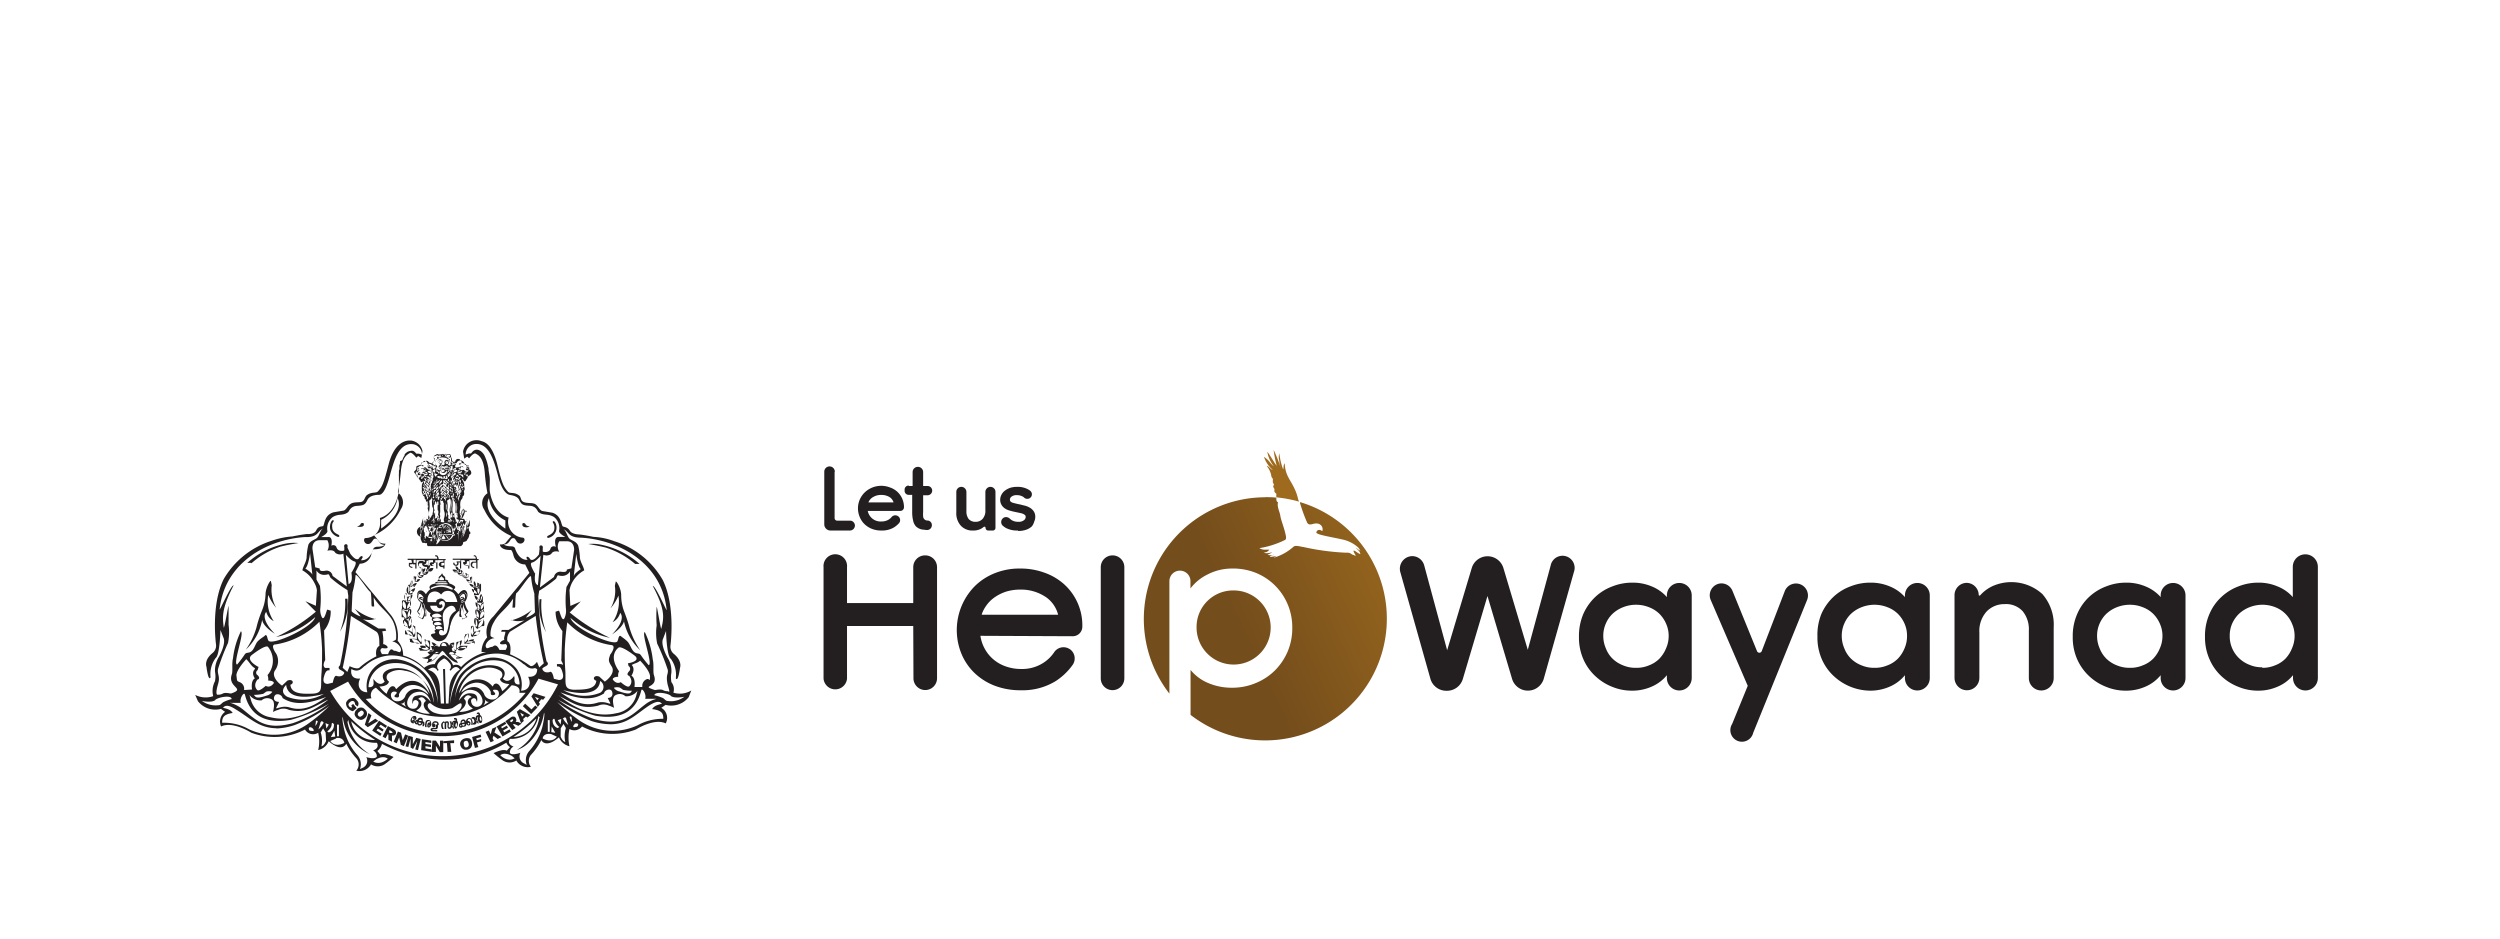
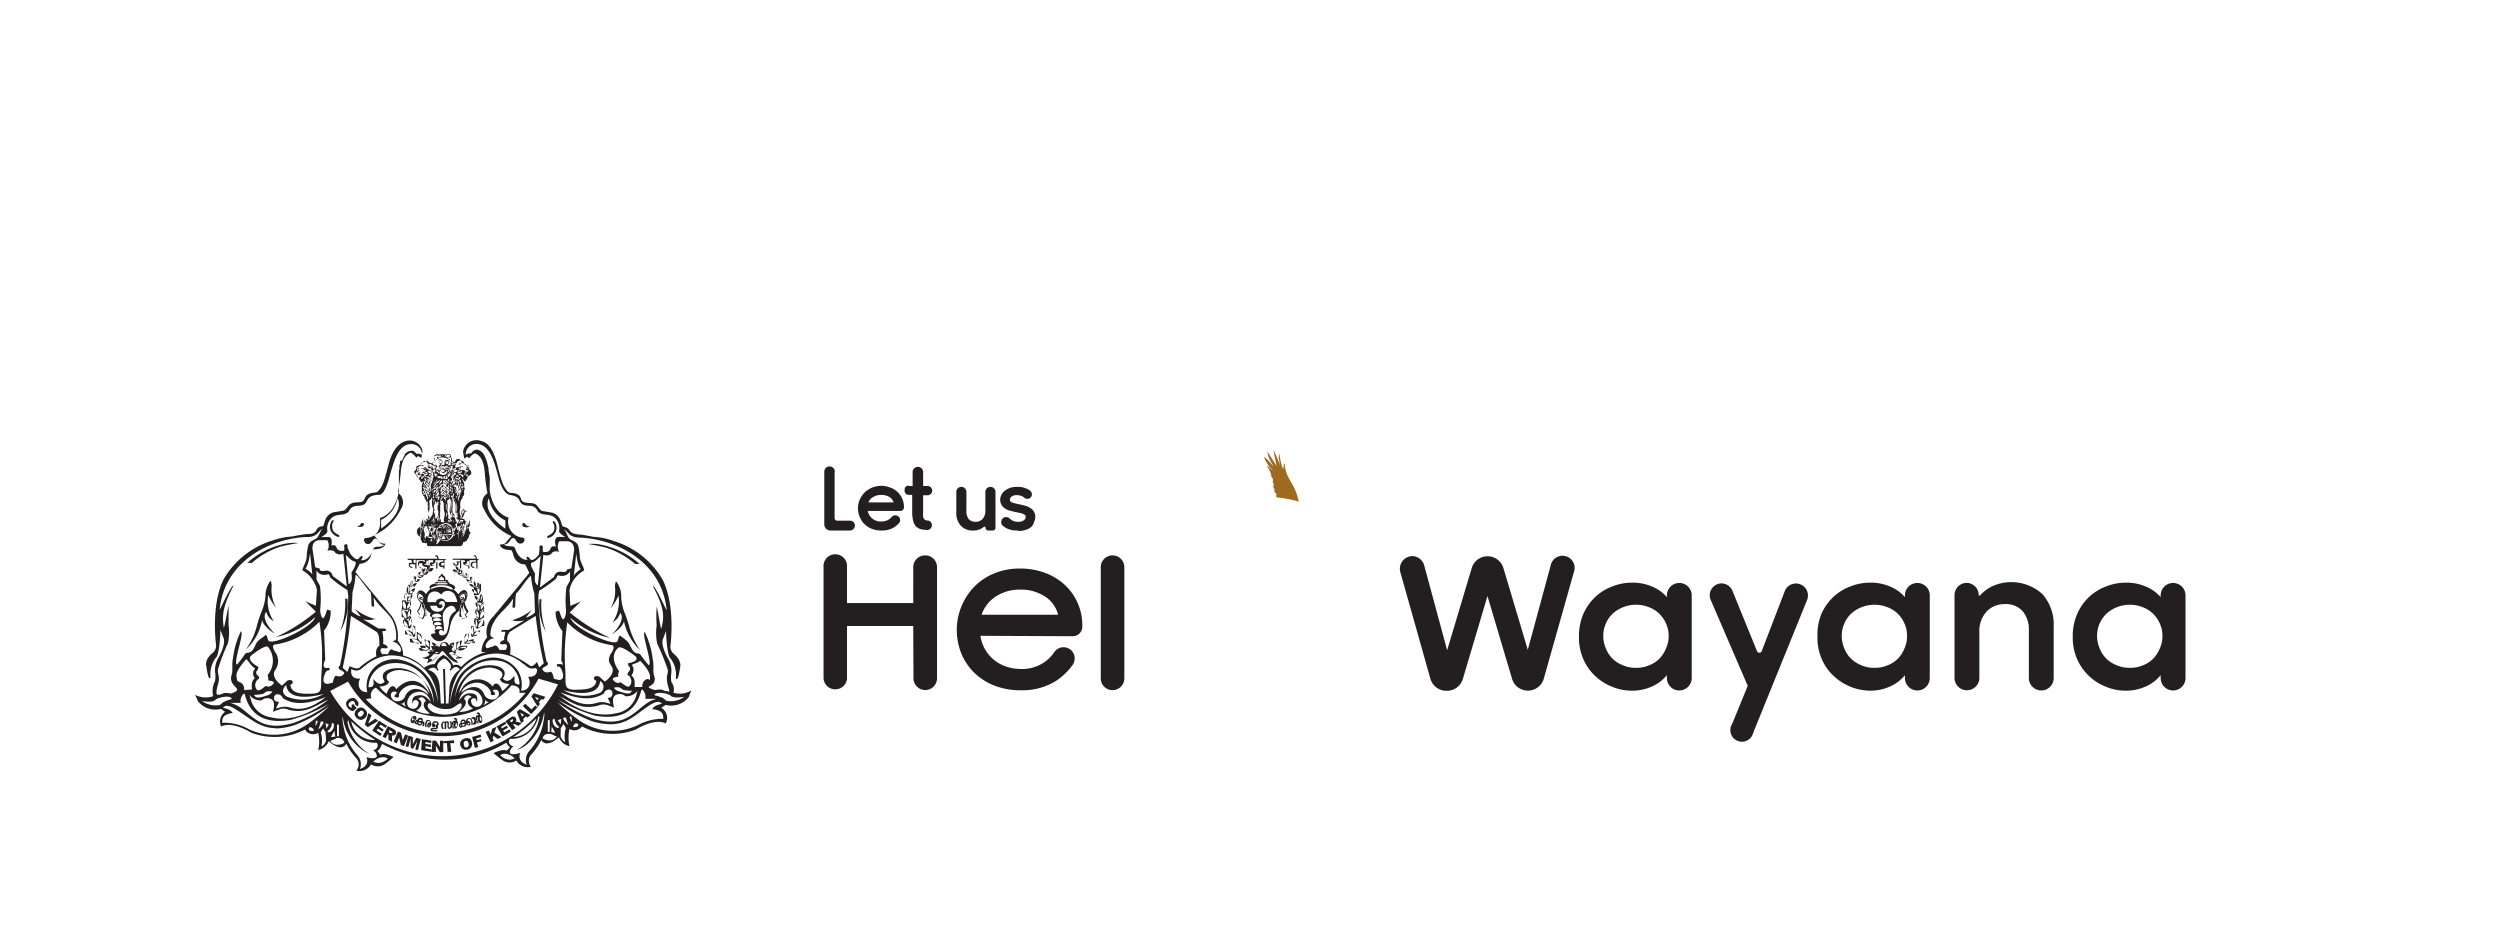
<svg xmlns="http://www.w3.org/2000/svg" xmlns:xlink="http://www.w3.org/1999/xlink" viewBox="0 0 237.45 89.19">
  <defs>
    <style>.cls-1{fill:none;}.cls-2,.cls-3{fill:#231f20;}.cls-10,.cls-11,.cls-12,.cls-13,.cls-14,.cls-15,.cls-2,.cls-4,.cls-5,.cls-6,.cls-7,.cls-8,.cls-9{fill-rule:evenodd;}.cls-4{fill:url(#linear-gradient);}.cls-5{fill:url(#linear-gradient-2);}.cls-6{fill:url(#linear-gradient-3);}.cls-7{fill:url(#linear-gradient-4);}.cls-8{fill:url(#linear-gradient-5);}.cls-9{fill:url(#linear-gradient-6);}.cls-10{fill:#9e6a1d;}.cls-11{fill:url(#linear-gradient-7);}.cls-12{fill:url(#linear-gradient-8);}.cls-13{fill:url(#linear-gradient-9);}.cls-14{fill:url(#linear-gradient-10);}.cls-15{fill:url(#linear-gradient-11);}</style>
    <linearGradient id="linear-gradient" x1="2734.43" y1="-513.73" x2="2734.36" y2="-513.86" gradientTransform="matrix(0.33, 0, 0, -0.33, -768.36, -119.93)" gradientUnits="userSpaceOnUse">
      <stop offset="0" stop-color="#a6711e" />
      <stop offset="1" stop-color="#744d1c" />
    </linearGradient>
    <linearGradient id="linear-gradient-2" x1="2733.56" y1="-513.53" x2="2733.49" y2="-513.69" xlink:href="#linear-gradient" />
    <linearGradient id="linear-gradient-3" x1="2732.7" y1="-513.35" x2="2732.63" y2="-513.53" xlink:href="#linear-gradient" />
    <linearGradient id="linear-gradient-4" x1="2731.81" y1="-513.2" x2="2731.74" y2="-513.4" xlink:href="#linear-gradient" />
    <linearGradient id="linear-gradient-5" x1="2730.92" y1="-513.07" x2="2730.86" y2="-513.28" xlink:href="#linear-gradient" />
    <linearGradient id="linear-gradient-6" x1="2758.57" y1="-533.41" x2="2694.23" y2="-563.29" xlink:href="#linear-gradient" />
    <linearGradient id="linear-gradient-7" x1="2733.64" y1="-514.07" x2="2733.38" y2="-514.1" gradientTransform="matrix(0.33, 0, 0, -0.33, -768.36, -119.93)" gradientUnits="userSpaceOnUse">
      <stop offset="0" stop-color="#a8721e" />
      <stop offset="1" stop-color="#744c1c" />
    </linearGradient>
    <linearGradient id="linear-gradient-8" x1="429.55" y1="-1591.36" x2="429.37" y2="-1591.44" gradientTransform="matrix(0.66, 0, 0, -0.13, -161.91, -165.09)" xlink:href="#linear-gradient-7" />
    <linearGradient id="linear-gradient-9" x1="146.33" y1="-1459.72" x2="146.15" y2="-1459.8" gradientTransform="matrix(0.81, 0, 0, -0.14, 3.74, -161.82)" xlink:href="#linear-gradient-7" />
    <linearGradient id="linear-gradient-10" x1="2731.18" y1="-513.57" x2="2730.63" y2="-513.61" xlink:href="#linear-gradient-7" />
    <linearGradient id="linear-gradient-11" x1="2730.36" y1="-513.45" x2="2729.7" y2="-513.49" xlink:href="#linear-gradient-7" />
  </defs>
  <g id="Layer_2" data-name="Layer 2">
    <g id="Layer_1-2" data-name="Layer 1">
      <rect class="cls-1" width="237.45" height="89.19" />
      <path class="cls-2" d="M45.6,68.08c.1,0,.19.36.1.39s-.2-.2-.1-.39m0-.15c0-.16-.09-.37-.31-.21l0,.13c.09-.1.18,0,.16.07-.34,0-.36.4-.08.78l.13,0c-.21-.24-.26-.59-.08-.59-.13.23.06.62.26.56S45.81,68,45.63,67.93Zm-.37.46c-.11-.44-.42-.28-.44-.2l0,.15c.1-.2.23,0,.26.1s-.05.31-.18.21l0,.14C45.06,68.88,45.36,68.81,45.26,68.39Zm-.68.36c0,.08-.08.13-.13-.08C44.53,68.65,44.56,68.65,44.58,68.75Zm-.42,0c0,.06,0,.16-.08.18a.14.14,0,0,1-.17-.13Zm-.33.19c-.06.13-.16-.09,0-.11A.28.28,0,0,0,43.83,68.92Zm.29-.32-.24.05a.17.17,0,0,1,.1-.18C44,68.45,44.09,68.5,44.12,68.6Zm.77-.08c0-.25-.18-.36-.36-.33a.31.31,0,0,0-.23.36l0,0c-.08-.22-.18-.26-.33-.23a.29.29,0,0,0-.19.34.21.21,0,0,0-.15.25c0,.14.12.21.23.17a.14.14,0,0,0,.1-.08.29.29,0,0,0,.16,0c.13,0,.23-.13.21-.36h0c0,.13.1.27.25.24s.14-.15.13-.24-.13-.2-.25-.18h0a.15.15,0,0,1,.13-.19c.1,0,.16.06.19.19a.73.73,0,0,1,0,.36l.14,0A1.92,1.92,0,0,0,44.89,68.52Zm-1.53.1c.08.06.11.39,0,.4S43.23,68.78,43.36,68.62Zm.07-.13c.06-.17,0-.39-.28-.3l0,.15c.11-.08.17,0,.14.1-.34-.07-.44.31-.24.74h.13c-.15-.28-.13-.64,0-.6-.17.19,0,.61.14.6S43.59,68.6,43.43,68.49Zm-.46.35a.86.86,0,0,0-.08-.35h-.16a.69.69,0,0,1,.09.37c0,.11,0,.19-.09.21s-.1-.1-.07-.26,0-.34-.18-.32-.14,0-.16.06-.11-.06-.14-.06-.25.14-.25.35a.72.72,0,0,0,.1.38h.16c-.16-.25-.13-.6,0-.59s.07,0,.07.05v.54h.15l0-.54s0-.06.07-.06.06.13.05.26,0,.34.21.32S43,68.92,43,68.84Zm-1.79-.06s0,.11,0,.1S41.14,68.78,41.18,68.78Zm.38.67v-.13l-.43,0c-.07,0,0-.08,0-.08h.21c.23,0,.26-.06.28-.19s0-.15,0-.17.06,0,.08-.08c0-.21-.1-.3-.29-.32a.3.3,0,0,0-.34.31c0,.14,0,.26.14.27a.16.16,0,0,0,.18-.14c0-.26-.19-.23-.19-.18,0-.1.09-.13.19-.12s.18,0,.16.12,0,.06,0,.06H41.4l0,.16h0s0,.07,0,.1,0,.08-.16.06h-.16c-.23,0-.26.31,0,.32ZM40.75,69c-.07,0,0-.21,0-.2S40.81,69,40.75,69Zm.21-.17c0-.13,0-.4-.23-.44s-.31.1-.34.33a.78.78,0,0,0,0,.34l.14,0a.58.58,0,0,1,0-.32c0-.15.08-.26.19-.25s.13,0,.13.18c0-.09-.22-.09-.26.15s.05.28.13.28S40.93,69,41,68.79ZM40,68.66c0,.07-.09.15-.17.12s-.09-.13-.08-.18Zm-.38,0c-.11.08-.09-.17,0-.13A.28.28,0,0,0,39.64,68.7Zm.41-.18-.24,0c0-.08.07-.15.16-.13S40.05,68.44,40.05,68.52Zm.28.29c0-.15,0-.23-.15-.24,0-.23,0-.33-.18-.36s-.28.06-.34.21a.18.18,0,0,0-.21.16c-.05.15,0,.25.13.26s.08,0,.11,0a.2.2,0,0,0,.13.11c.11,0,.26,0,.33-.22.08,0,0,.19,0,.13l0,.14C40.24,69.05,40.29,68.89,40.33,68.81Zm-1.06-.18s0-.11,0-.1S39.32,68.65,39.27,68.63Zm.13-.36s0-.09,0-.08S39.45,68.29,39.4,68.27Zm.16,0a.19.19,0,0,0-.11-.23c-.11,0-.28,0-.39.26s0,.39.16.44a.17.17,0,0,0,.21-.13c0-.1,0-.18-.09-.19a.12.12,0,0,0-.17.14c-.08-.08,0-.42.15-.42-.08,0-.08.18,0,.23A.18.18,0,0,0,39.56,68.29Zm11.64-1.9-.37-.15.22.33Zm.23.08-.23.31.11.14-.21.28-.61-1,.22-.3,1.12.35-.22.27Zm-1.75.66.22-.24.6.55.36-.37.21.18-.6.63Zm.11.83-.36-.21.18.38Zm.19.15-.27.24.06.19-.26.22-.4-1.1.29-.25,1,.57-.28.23Zm-1.41.55.11-.08s0,0,.07-.06a.08.08,0,0,0,0-.07s0,0,0-.06,0,0-.08,0a.14.14,0,0,0-.11.06l-.12.08Zm.1.74L48,68.5l.46-.32a.58.58,0,0,1,.21-.12s.1,0,.16,0a.32.32,0,0,1,.15.12.27.27,0,0,1,.05.14.2.2,0,0,1,0,.15.37.37,0,0,1-.06.1l.1,0,.06,0s.07,0,.08,0l.33.16-.31.21-.34-.16-.1,0a.15.15,0,0,0-.08,0l0,0,.26.36ZM47.17,69l.8-.45.11.19-.48.3.08.14.45-.26.12.2-.46.26.1.18.5-.28.13.21-.79.46Zm-1.05.51.31-.13.18.37.14-.54.41-.18-.2.54.67.44-.37.18-.39-.31-.08.24.11.25-.31.13ZM44.84,70l.81-.23.06.23-.48.13.06.18.41-.12,0,.21-.4.12.13.44-.32.08Zm-.78.76a.37.37,0,0,0,.11.21.25.25,0,0,0,.18,0,.21.21,0,0,0,.15-.12.38.38,0,0,0,0-.26.39.39,0,0,0-.12-.21.26.26,0,0,0-.18,0,.24.24,0,0,0-.14.1A.56.56,0,0,0,44.06,70.73Zm-.33.07a.51.51,0,0,1,.05-.44.61.61,0,0,1,.36-.25.73.73,0,0,1,.45,0,.51.51,0,0,1,.23.36.6.6,0,0,1,0,.32.48.48,0,0,1-.13.23.58.58,0,0,1-.28.15,1.15,1.15,0,0,1-.31,0,.69.69,0,0,1-.24-.15A.78.78,0,0,1,43.73,70.8Zm-1.6-.43,1-.09,0,.27-.36,0,.09.83-.35,0-.06-.83-.34,0Zm-1.06-.06.33,0,.39.61v-.6h.31l0,1.09h-.33l-.37-.62,0,.6H41Zm-1-.13.89.13,0,.23-.55-.09,0,.18.52.07,0,.23-.52-.09,0,.21.58.09,0,.24L40,71.25Zm-1.28-.33.42.12v.68l.33-.6.42.11-.26,1.06-.26-.07.2-.81-.41.77L39,71v-.86l-.22.81-.26-.06Zm-1-.4.3.11.16.72.23-.56.29.12-.41,1-.29-.13-.16-.7-.23.56-.29-.14Zm-.85.08.13.06.08,0,.06,0s0,0,.05,0a.09.09,0,0,0,0-.1s0,0-.1-.08L37,69.33Zm-.6.4.5-1,.5.26a1.15,1.15,0,0,1,.2.15.21.21,0,0,1,.06.15.24.24,0,0,1,0,.18.23.23,0,0,1-.11.11.23.23,0,0,1-.15.05.26.26,0,0,1-.11,0s0,.05,0,.08a.36.36,0,0,0,0,.07v.44l-.34-.18v-.37s0-.09,0-.1a.2.2,0,0,0-.06-.07h0l-.21.39ZM36,68.45l.76.49-.13.2-.47-.31L36,69l.44.3-.11.18-.44-.28-.13.18.49.31-.13.21-.77-.51ZM35,67.72l.28.23-.31.76.68-.45.28.21-1,.6-.28-.24Zm-.89-.1a.35.35,0,0,0-.13.22.26.26,0,0,0,.24.24.73.73,0,0,0,.23-.15.31.31,0,0,0,.1-.21.18.18,0,0,0-.07-.16.2.2,0,0,0-.16-.07A.33.33,0,0,0,34.14,67.62Zm-.24-.22a.53.53,0,0,1,.39-.2.48.48,0,0,1,.4.18.53.53,0,0,1,.2.39.55.55,0,0,1-.18.41.77.77,0,0,1-.26.17.39.39,0,0,1-.26,0,.58.58,0,0,1-.28-.16.71.71,0,0,1-.17-.24.34.34,0,0,1,0-.28A.39.39,0,0,1,33.9,67.4ZM33.36,67l.18-.14.34.4-.36.29a.63.63,0,0,1-.27-.11.72.72,0,0,1-.21-.18.58.58,0,0,1-.15-.29.46.46,0,0,1,0-.28,1,1,0,0,1,.19-.24.58.58,0,0,1,.29-.13.4.4,0,0,1,.3,0,.76.76,0,0,1,.22.2.61.61,0,0,1,.15.22.36.36,0,0,1,0,.18.28.28,0,0,1-.09.18l-.24-.21a.23.23,0,0,0,0-.11.45.45,0,0,0-.06-.12.19.19,0,0,0-.16-.08.32.32,0,0,0-.23.1.39.39,0,0,0-.16.21.31.31,0,0,0,.06.2.21.21,0,0,0,.08.06l.12.07.08-.07ZM52.09,51.09c-.16,0-.14-.12-.08-.18s.62-.21.64-.7a.84.84,0,0,0-.1-.52c-.12-.15,0-.26.14-.13a1,1,0,0,1-.6,1.53ZM50.31,50A.57.57,0,0,1,50,49.9c-.06,0-.09-.18-.18-.2s-.19-.06-.21.12C49.61,50.17,50.19,50.11,50.31,50ZM48,49.43v.78s-2.26-1.43-1.56-2.9A2.75,2.75,0,0,0,48,49.43ZM53,51l.7,0s-.62-.32-.6-.57a1.33,1.33,0,0,0-.49-1.33c-.63-.36-.94-.08-1.47-.46-.09-.06-.18-.57-.82-.6s-.78-.1-1-.55-.83-.44-1-.51-.64-.32-1-1.72-.83-3.12-2.09-3.09a1,1,0,0,0-1,1l.31-.1.16,0s.07,0,.09-.06a.93.93,0,0,1,.13-.15.52.52,0,0,1,.6-.09.65.65,0,0,1,.16.09,1.23,1.23,0,0,1,.4.55,3.61,3.61,0,0,1,.17.46q.09.32.15.63c0,.27.08.55.11.83s0,.71,0,1.07c0,0,0,.09,0,.14s.21,2.15,1.8,2.62a1.52,1.52,0,0,0,1.27,1.9c.14,0,.24.05.24.23a.4.4,0,0,1-.67.23c-.19-.2-.21-.46-.47-.4s-.27.59-.82.59c0,0,.13.18.73.18,0,0,.34,0,.35.28,0-.07.31,1.07,1.17,1L50,53s0-.27.29,0c0,0,.18.59.9-.34l.06-.55s-.08-.31.13-.31c0,0,.19,0,.18.21a1.68,1.68,0,0,0,0,.39s.62.19.75-.36a.35.35,0,0,1,.49-.09S52.53,51.09,53,51Zm4.71,15.27.24.49c.13.27-.45-.26-1.26,0-1.37.41-2.42-.26-3.46-1,1.4.52,2.89.91,4.14.1.06-.33.54-.47.7-.28S58.26,66.29,57.71,66.29ZM60,65.61a3.93,3.93,0,0,1-.83-.09,2.28,2.28,0,0,0-.3-.21.92.92,0,0,0-.52,0c-.12,0,.17.29.42.35s.94.35,1.13.12S60,65.61,60,65.61Zm3.7.48c.34.28,1.24.1,1.3.09a2.15,2.15,0,0,1-1.59.4c-.19,0-.29-.21-.47-.29a4,4,0,0,0-.79-.26C62.22,65.65,63.41,65.82,63.73,66.09Zm-1.47.28h-.95c.15-.44-.31-1.09-.37-.8-.55,2.25-2.26,2.77-4.37,2.41A15,15,0,0,1,53,66.45a12.32,12.32,0,0,0,3.41,1.84c2.82.8,3.65-.5,5-1.48C62,66.4,62.52,66.37,62.26,66.37ZM58,68.79a6.11,6.11,0,0,1-1.8-.3,13.91,13.91,0,0,1-3.28-1.81,17.21,17.21,0,0,0,2,1.67,5.59,5.59,0,0,0,5.63.54A4.94,4.94,0,0,1,63,68.27c0-.47-.08-.79-1.06-.92.2-.31.46-.38.93-.51-.23-.27-.57-.24-1.23.18C60.39,67.85,59.61,68.78,58,68.79Zm-4.88-2.7s2.56,2.33,5.42,1.65a2.32,2.32,0,0,0,1.87-1.6l.14-.53a1.31,1.31,0,0,1-1.15.52.77.77,0,0,0-.83-.15c-.44.13-.39.68-.24,1.25a2.63,2.63,0,0,0-.51-.21,1.21,1.21,0,0,0-1,0C55.16,67.43,54.43,66.76,53.07,66.09Zm1.49,2.67c-.13.08-.19.21-.14.28s.17,0,.29,0,.19-.22.14-.28S54.67,68.68,54.56,68.76Zm-2.29.95.57.26s-.39.66-1.33.18C51.51,70.15,51.59,69.63,52.27,69.71Zm.94-.54.26-.41.23.39a2.49,2.49,0,0,0-.06,1.32s-.23,0-.44-.51Zm-.9.37L52.4,69l.34.6Zm-.15-1.14v1.11l-.18,0,0-1.11Zm.29,0a.69.69,0,0,0,.47.75l.16-.1a1.1,1.1,0,0,1-.43-.65C52.63,68.08,52.45,68.45,52.45,68.45Zm.47,0,.28.41.06-.52Zm.52-.13a1.79,1.79,0,0,0,.49.59,4,4,0,0,1-.21-.64C53.65,68,53.44,68.29,53.44,68.29Zm-2.22-.08L51.14,68a2.6,2.6,0,0,1-2.5,2.18l-.21,0s-.36.47.35.73a.61.61,0,0,0-.35.59s.09.31,1,0a.72.72,0,0,0,.33,1l.27.15a1.3,1.3,0,0,1,.26-1.34,5.79,5.79,0,0,0,1.22-2.26s.29-1.2.16-1.36c-.16,1.35-1.18,3.14-2.58,3.54A4.5,4.5,0,0,0,51.22,68.21Zm-.33.08A2.36,2.36,0,0,1,48.77,70,13.2,13.2,0,0,0,50.89,68.29Zm3.27-.23.08.07c0,.18.08.57,0,.39a1.12,1.12,0,0,1-.19-.41ZM57,64.68A.65.65,0,0,1,57,65.8a4,4,0,0,1-3.51-.26S56.82,66.57,57,64.68Zm-2.5-10,.23-2.08s.14,1.19.43,1.45C55.19,54.05,54.53,54.47,54.53,54.68Zm-3.28,2.23.21,0a7.43,7.43,0,0,0,.44,3.14A5.21,5.21,0,0,1,51.25,56.91Zm6.83,4.36a7.42,7.42,0,0,1-4.17-2.16,25.69,25.69,0,0,0-.24,2.59c0,.85,0,1.3.06,2.07.05,1.18-.18,1.67.77,1.74,1.15,0,2.09-.05,2.17-.85-.44-.14-.21-.6.29-.39l.51.47c.4-.27,1-.89.66-1.43s-.32-.62-.13-1.16C58,62.15,58.57,61.34,58.08,61.27Zm-11.33.17c-.16,0-.42.18-.5.11-.29-.24.18-.9.71-.93.17,0-.32-.08-.34-.25a2.15,2.15,0,0,1,.31-1.26c.47-.9,1.22-1.27,1.84-2.26l-.07.86.23,0c.08,0,0-1.06.15-1.39.17,0,1.31-1.87,1.39-1.56a8.11,8.11,0,0,0,.31,1.61l.06,1.76c0,.19-.92.62-.84.5l.55-.71a5.09,5.09,0,0,1-1.95,1c-.08-.18.2.24,1.27,0,0,0,.11-.1-1.54.91l-.64,0L47.6,60,48,60c0,.26-.2.61-.09.79-.27,0-.85.54.12.38.19.16.16.25,0,.56l-.59,0C47.09,61,46.82,61.45,46.75,61.44Zm12.53-2.51a5.21,5.21,0,0,0,1.56,2.83,7.4,7.4,0,0,1-1-2.07,13.13,13.13,0,0,0-.51-1.56A4.41,4.41,0,0,1,59,56.52c0-.63-.47-1.41-.52-1.27l-.08.39a3.31,3.31,0,0,1-.42,2.15,4.53,4.53,0,0,0,.76-1.22,3.48,3.48,0,0,1-.55,2.52,1.36,1.36,0,0,0,.71-.88s.68.56-.79,2.07C58.07,60.28,59.2,59.61,59.28,58.93ZM62,55.66c.25-.07,1.33,2.45,1.32,2.28-.44-4.43-4.48-6.63-8.07-6.87-1.33,0-1.15-.54-1.72-.8.24.17.31.56.5.82s.65.26.88.71A5.6,5.6,0,0,1,55.08,53c.08.47.33.76.41,1.17a2.94,2.94,0,0,0-1.17,1.2,2.55,2.55,0,0,0-.23.69l.08,1.49,1-.43-1.06,1.05a17.46,17.46,0,0,0,3.82,2.41,8,8,0,0,1-3.75-1.9c.26,1,4.15,2.76,4.46,2.23.12-.23.1-.57.31-.51.05.08.39.26.67.56s.39,1,.87,1.09.15,0,1.12,1.13c.42-.09-.71-3-.37-3.15A8,8,0,0,1,62,62.64c.13.5,0,1.19.12,1.51.44,1.27-1.4.9.08,1.39.11,0,.52-.11.76,0a.85.85,0,0,0,.46.11c.16.07.24.19,0-.6-.22-1,.09-1,0-1.45a21.23,21.23,0,0,0-1-2.47,5,5,0,0,1-.05-1.73,12.68,12.68,0,0,1,0-1.74c0-.31.4,2.24.44,2.05C63.05,58.73,63.23,57.94,62,55.66Zm-2.3,7.6L59.64,63s1.2-.17.7-.68c0,0-1.4-1.1-1.62-.78,0,0-1,.68.08,2.22a.81.81,0,0,0-.08.52s-.52,0-.52.25c0,0,.32.52.76.26,0,0,.6.55.8.4,0,0,.47-.37,0-1,0,0-.36-.06,0-.44A.32.32,0,0,0,59.71,63.26ZM53.83,54.1l.44-.12.26-1.74s.06-.78-.63-.83h-.78a.94.94,0,0,0,0,1s-.57-.18-.76.2a.73.73,0,0,1-.75.08l-.33,3.11,1.34-1a.6.6,0,0,1,.71-.49C53.93,54.39,53.83,54.1,53.83,54.1Zm0,1.61.31-.56,0-.88a.85.85,0,0,1-.75.43c-.49,0-.36-.23-.57.26a12.19,12.19,0,0,1-1.61,1.15l-.08.54a33.72,33.72,0,0,0,.78,6.17s.34.25-.08.46-.31.28-.31.28.11.42.7.27c0,0,.23-.21.39.64l.45.11s.57.08.39-.63-.39-.65-.55-.65v-.23l.41,0s.35.28,0-.32l.11-2.81a2.91,2.91,0,0,1-.65-1.84l.31-.1c.08,0,.29,1.14.53.72a1.65,1.65,0,0,0,.15-.81A9.53,9.53,0,0,1,53.81,55.71Zm-3-1.26c-.09.75,0,1,.26,1.14l.26-2.8s-.47.57-.81.64S50.74,54.31,50.79,54.45Zm9.53-.89.38,0a7.88,7.88,0,0,0-3.62-1.82,4.06,4.06,0,0,0-1.25-.07s.82.13,1.7.35A7.92,7.92,0,0,1,60.32,53.56ZM60,63.16c.38-.21.51-.16.8-.41,0,0,1,1,.94,1.57s0,.05-.34.2a.68.68,0,0,0-.39.73l-.75,0s.15-.83-.29-1.07C60,64.13,60.39,63.56,60,63.16ZM48.44,60l2.44-1.5a37.34,37.34,0,0,0,.77,4.5l-.43.39L51,62.86s-.39.55-.65.37a10.65,10.65,0,0,0-1.91-1.09s.21-1-.25-1.24A1.08,1.08,0,0,1,48.44,60ZM35.71,72.13l-.26.2s.59.43,1.38-.26C36.83,72.07,36.49,71.69,35.71,72.13Zm12.91-.33.26.22s-.59.44-1.36-.28C47.52,71.74,47.84,71.37,48.62,71.8ZM40,57.08l.16.1v.06L40,57.13c-.06,0-.14-.08-.14-.1S39.9,57,40,57.08Zm.25.88c0-.1-.05-.2-.07-.29h-.05a2.28,2.28,0,0,1-.37.91l.32.16A1.14,1.14,0,0,0,40.28,58Zm.16.29,0,.23h-.06a4.76,4.76,0,0,0,0-.6,2.24,2.24,0,0,0-.16-.56l.06,0A2.38,2.38,0,0,1,40.44,58.25Zm2.34,1.16a2.39,2.39,0,0,1-.36,1.12.78.78,0,0,1-1.33,0c-.38-.36.21-.36.21-.36l.1-.13c-.25-.15.06-.25.06-.25-.23-.09-.08-.35-.08-.34-.41-.16-.18-.44-.18-.44-.31-.11-.08-.34-.08-.34-.44-.19-.16-.45-.16-.45-.21,0-.47-.39-.47-.39s.06.73,0,.7l-.16,0c0,.09-.14.29-.14.29l-.2-.1-.24-.13.08-.1.08-.13c-.16,0-.26-.31-.26-.31a2.14,2.14,0,0,0,.34-.84.67.67,0,0,1-.32-.46.63.63,0,0,1,.11-.61c.37-.25.7.3.7.3a1.93,1.93,0,0,1,.45-.5c-.08,0-.11-.13-.11-.13,0-.34.6-.39.6-.39-.18-.15.16-.16.16-.16s0-.22.13-.22h.07a.18.18,0,0,1,0-.31.87.87,0,0,0,.24-.29.58.58,0,0,0,.21.29c.15.1.07.31.07.31.47.09.26.22.26.22a.19.19,0,0,1,.16.17,1,1,0,0,1,.39.17c.35.19,0,.39,0,.39a2,2,0,0,1,.45.45l.17-.19c.35-.34.56-.21.65,0a.81.81,0,0,1,.05.31,1.36,1.36,0,0,1-.26.64,2,2,0,0,0,.35.84c0,.16-.26.33-.26.33s0-.08,0,0,.17.23.17.23l-.46.23-.07-.12,0-.11h-.2a3.4,3.4,0,0,1,0-.64A2.33,2.33,0,0,0,42.78,59.41Zm-2.7-2.1,0-.08,0,0a1.67,1.67,0,0,1-.34.86s0,.09.2.23A1.64,1.64,0,0,0,40.08,57.31Zm3.56,1v.23l.07,0a4.09,4.09,0,0,1,0-.59,2.31,2.31,0,0,1,.17-.55l-.07,0A2.28,2.28,0,0,0,43.64,58.35ZM43.8,58c0-.1,0-.2.05-.3h.06a2,2,0,0,0,.38.92l-.33.16A1,1,0,0,1,43.8,58Zm.19-.62v-.1l0,0a1.57,1.57,0,0,0,.34.86s0,.08-.21.23A1.81,1.81,0,0,1,44,57.39Zm0-.25-.16.09v.06l.21-.11a.35.35,0,0,0,.14-.1S44.11,57.08,44,57.14Zm-3.82,0,0-.08-.36-.18s-.26-.09,0,.07A2.91,2.91,0,0,0,40.16,57.19Zm3.64,0v-.07l.34-.17s.28-.1,0,0A1.3,1.3,0,0,1,43.8,57.16Zm-3.69-.32.07,0,0,.15-.25-.14S39.92,56.71,40.11,56.84Zm3.69,0-.07,0,0,.14.24-.13S44,56.69,43.8,56.82Zm-3.69-.07.1.07,0-.08c-.13-.23-.49-.57-.5-.05v.16h.06A.24.24,0,0,1,40,56.7.37.37,0,0,1,40.11,56.75Zm3.67,0-.08.07-.05-.08c.13-.23.49-.57.51-.05v.16h-.07a.35.35,0,0,0-.13-.15A.55.55,0,0,0,43.78,56.72Zm-3.45-.08,0,0c-.3-.42-.75-.62-.73.16h0S39.64,55.79,40.33,56.64Zm3.27,0,0,0c.29-.43.74-.62.73.16l0,0S44.27,55.78,43.6,56.62ZM41.41,55.5H42.5s.11-.1-.13-.11S41.18,55.36,41.41,55.5Zm.15-.19.42,0h.37c.1,0,.13,0,0-.1h-.56C41.67,55.18,41.41,55.22,41.56,55.31Zm.21-.2h.37a.16.16,0,0,0-.06-.24s-.15-.1-.15-.2a.22.22,0,0,1-.14.18s-.08.08-.08.16S41.75,55.08,41.77,55.11ZM41,66.89s-.18-.23-.34,0c0,0-.23.35.48.76a2.93,2.93,0,0,0,2.24,0s.47-.28.47-.68-.4,0-.89.29A2.18,2.18,0,0,1,41,66.89ZM32.11,51c.16,0,.13-.12.08-.18s-.61-.21-.63-.7c0,0-.06-.36.08-.52s0-.26-.13-.13a1.05,1.05,0,0,0-.13.86A1.15,1.15,0,0,0,32.11,51ZM33.9,50a.51.51,0,0,0,.26-.11c.08-.05.09-.18.18-.2s.21-.06.22.12C34.59,50.12,34,50.05,33.9,50Zm2.3-.58v.78s2.24-1.43,1.56-2.9A2.78,2.78,0,0,1,36.2,49.37Zm-5,1.59-.69,0s.6-.32.59-.56a1.37,1.37,0,0,1,.5-1.34c.62-.36.94-.08,1.46-.46.1-.06.2-.56.83-.6s.78-.09,1-.55S35.73,47,36,47s.61-.33,1-1.73.83-3.12,2.08-3.09a1,1,0,0,1,1,1l-.3-.09c-.08,0-.18,0-.24,0l-.11-.13a.75.75,0,0,0-.18-.13.43.43,0,0,0-.25,0,.71.71,0,0,0-.32.1l-.08.06a.73.73,0,0,0-.17.18.35.35,0,0,0,0,.08l-.06.09-.06.11a.61.61,0,0,0-.05.12l-.06.15L38,43.8A1.33,1.33,0,0,0,38,44l-.06.2a2,2,0,0,0,0,.24c0,.08,0,.17-.05.26l0,.29a1.82,1.82,0,0,0,0,.32l0,.35c0,.12,0,.24,0,.36s0,.25,0,.38a1.09,1.09,0,0,1,0,.18s-.21,2.15-1.81,2.62c0,0,.35,1.69-1.25,1.9-.15,0-.25,0-.25.23a.38.38,0,0,0,.65.23c.21-.2.23-.46.49-.39s.26.58.81.58c0,0-.13.18-.71.18,0,0-.35,0-.38.28,0-.07-.29,1.07-1.15,1l.16-.27s0-.28-.3,0c0,0-.18.58-.88-.35L33,52s.08-.31-.13-.31a.17.17,0,0,0-.18.21,1.2,1.2,0,0,1,0,.39s-.6.2-.75-.36a.33.33,0,0,0-.47-.09S31.67,51,31.19,51Zm-4.71,15.7-.24.49c-.14.28.47-.26,1.28,0,1.36.41,2.42-.25,3.45-1-1.41.53-2.88.92-4.14.1-.06-.32-.53-.47-.71-.27S25.94,66.66,26.48,66.66ZM24.17,66A4.59,4.59,0,0,0,25,65.9l.29-.21a1,1,0,0,1,.54,0c.1,0-.18.29-.44.36s-.92.34-1.14.11S24.17,66,24.17,66Zm-3.72.49c-.32.28-1.23.1-1.28.08a2.22,2.22,0,0,0,1.59.41c.2,0,.3-.21.47-.3A3.82,3.82,0,0,1,22,66.4C22,66,20.8,66.19,20.45,66.47Zm1.48.27h.94c-.14-.43.31-1.09.39-.79.56,2.24,2.26,2.76,4.37,2.4a15.47,15.47,0,0,0,3.6-1.52,12.28,12.28,0,0,1-3.4,1.83c-2.85.8-3.66-.5-5-1.48C22.19,66.78,21.69,66.74,21.93,66.74Zm4.32,2.43A6,6,0,0,0,28,68.86a13.38,13.38,0,0,0,3.28-1.81,16.05,16.05,0,0,1-2,1.68,5.59,5.59,0,0,1-5.62.54,4.79,4.79,0,0,0-2.56-.62c0-.47.1-.8,1-.93-.19-.31-.45-.37-.92-.5.24-.28.58-.25,1.23.17C23.8,68.23,24.59,69.15,26.25,69.17Zm4.89-2.7c-.05,0-2.58,2.32-5.42,1.64a2.32,2.32,0,0,1-1.87-1.59L23.69,66a1.29,1.29,0,0,0,1.16.52.79.79,0,0,1,.83-.15c.44.13.38.69.25,1.26a2.12,2.12,0,0,1,.5-.21,1.16,1.16,0,0,1,1,0C29,67.8,29.76,67.13,31.14,66.47Zm9.79-10.59c0,.09.13,0,.17,0a1.9,1.9,0,0,1,1.53,0l.21.08s.26.08.13-.12a1.21,1.21,0,0,0-.37-.19,1.88,1.88,0,0,0-.36-.07,2.27,2.27,0,0,0-1.18.17C41,55.78,40.93,55.83,40.93,55.88ZM34.74,66.39l.54-.07a.75.75,0,0,1,.43-1,9.23,9.23,0,0,0,1.55,1.26A8.67,8.67,0,0,0,42,68.09a8.77,8.77,0,0,0,6.59-3s.91,0,.74.71l.6,0a10.41,10.41,0,0,1-7.06,3.76A9.82,9.82,0,0,1,34.74,66.39ZM45.91,67l.6-.38s-.23.2-.52-.26C46,66.37,46.22,66.6,45.91,67Zm1.18-1.49s.3,0,.3.38c-.09.78-1.22.7-1.42,0-.47-.91-1.41-.74-2.15-.11,0,0,.16-.73,1.29-.93a1.45,1.45,0,0,1,1.51.88s-.08.34.2.29c0,0,.4,0,.11-.29S47.09,65.52,47.09,65.52Zm-3.5,1c.23-.7.68-1.22,1.56-.89.61.22,1,1.24.34,1.48a.56.56,0,0,1-.64-.18s-.24-.41,0-.54a.23.23,0,0,1,.37.07l.08.23c.09-.41,0-.7-.34-.79C44.32,65.74,44,66,43.59,66.53Zm1.2-.31c-.24-.22-.49-.26-.73.18,0,0,.42.21,0,.8l-.44.44a2.59,2.59,0,0,0,1.3-.33s-.51-.27-.49-.63A.48.48,0,0,1,44.79,66.22Zm-1.58.23,0,.26s-.07-2.21,1.41-3.14a3.4,3.4,0,0,1,3.15-.71A2.36,2.36,0,0,1,49.35,65s-.6.13-.47-.59l-.05-.21s-.55.86-1.07.24c0,0,.62-.76-.46-1.15a3,3,0,0,0-3.13,1A3.58,3.58,0,0,0,43.21,66.45ZM44,65.18l-.41.68a3.05,3.05,0,0,1,2.4-2.4,2,2,0,0,1,1.5.24.45.45,0,0,1,0,.78s0,.44.89.49a3.39,3.39,0,0,1-.68.68s-.29-1-.78-.65l-.13.21A1.78,1.78,0,0,0,44,65.18Zm-2.81,1.5v-.05a4,4,0,0,0-1.37-2.83,3.44,3.44,0,0,0-3.15-.7A2.34,2.34,0,0,0,35,65.26s.6.13.47-.56l0-.22s.55.87,1.07.25c0,0-.63-.77.44-1.16a3,3,0,0,1,3.13,1A3.37,3.37,0,0,1,41.17,66.68Zm-.5-2.33a4.91,4.91,0,0,1,.89,2.44,4.94,4.94,0,0,0-.67-2.47,4.48,4.48,0,0,0-3.84-2.07,4,4,0,0,0-2.41,1c-.14,0-.53.76-1.28.29,0,0-.26,1,.83.91-.34.64-.06,1.3.68,1.3a2.46,2.46,0,0,1,.37-2,2.72,2.72,0,0,1,2.55-1.12A4.46,4.46,0,0,1,40.67,64.35Zm.11,1.5a2.84,2.84,0,0,0-2.39-2.15,1.85,1.85,0,0,0-1.47.23.47.47,0,0,0,0,.8s0,.44-.9.48a3.16,3.16,0,0,0,.68.69s.3-1,.78-.65l.13.21C38.91,64.16,40.05,64.58,40.78,65.85Zm-2.19,1.3L38,66.79s.23.2.51-.26C38.51,66.53,38.28,66.76,38.59,67.15ZM37.4,65.69s-.27,0-.27.35c.06.8,1.2.72,1.39,0C39,65.17,40,65.31,40.7,66c0,0-.18-.74-1.3-.93a1.45,1.45,0,0,0-1.51.88s.08.34-.19.29c0,0-.43,0-.12-.29S37.4,65.69,37.4,65.69Zm3.53,1c-.23-.68-.7-1.2-1.56-.9-.64.23-1,1.24-.36,1.49,0,0,.44.16.63-.17,0,0,.26-.4,0-.55a.25.25,0,0,0-.39.06l-.06.25c-.1-.41.05-.72.32-.78C40.19,65.9,40.5,66.17,40.93,66.68Zm-1.22-.29c.24-.25.5-.26.75.18,0,0-.43.19-.07.78l.44.43a2.38,2.38,0,0,1-1.3-.3s.52-.28.49-.64A.43.43,0,0,0,39.71,66.39Zm2.16.42.31,0-.1-3.28h.19l.08,3.28h.25l.08-1.44a2.34,2.34,0,0,1,1-1.79c-.13-.17-.43-.48-.87.11l-.12-.07a.46.46,0,0,0,0-.66c-.3-.39-.51-.43-.51-.43-.41.2-.91.69-.51,1.09l-.1.1c-.24-.44-.6-.37-.92-.1,0,0,1,.1,1.12,1.63Zm1.6-5.09a.81.81,0,0,1,.83-.28A.63.63,0,0,1,43.47,61.72Zm-.06-.15a.82.82,0,0,0,.45-.77A.66.66,0,0,0,43.41,61.57Zm-.07.16,0-.19v-.21l0-.07,0-.08,0-.07,0-.06,0,0,0-.06,0,0,.05,0,.07-.05,0,0,.06,0,.16,0V61l0,.1,0,.08,0,.08,0,.08,0,0,0,0,.06,0,.08,0,.08,0H44l.1,0,.1,0,.21,0-.08.15,0,.07,0,0-.05,0-.07,0,0,0-.07,0H44l-.07,0-.06,0h-.21l-.07,0-.06,0Zm.91-.62a.82.82,0,0,1,.78-.39A.61.61,0,0,1,44.25,61.11ZM44.17,61a.82.82,0,0,0,.33-.83A.67.67,0,0,0,44.17,61Zm-.05.18,0-.19,0-.07,0-.08v-.13l0-.08,0-.07,0-.06v-.07l.05-.06,0-.06,0-.06,0,0,.07,0,.05,0,.16-.07v.41l0,.09,0,.09,0,.06,0,.08v0l0,0,.07,0,.08,0,.08,0,.1,0h.31l0,.16,0,.07,0,.05L45,61l0,.05-.06,0,0,0-.06,0-.07,0-.06,0-.09,0h-.19l-.08,0Zm.83-.73a.83.83,0,0,1,.67-.59A.64.64,0,0,1,45,60.43Zm-.11-.11a.82.82,0,0,0,.11-.88A.66.66,0,0,0,44.84,60.32Zm0,.18-.11-.17,0-.06,0-.07,0-.06,0-.07v-.22l0-.07,0-.08,0-.07,0-.06,0,0,0-.07,0,0,.13-.1.09.19,0,.1V60l0,.08v0l0-.05.07,0,.06-.05.09,0,.08,0,.1,0,.19,0v.16l0,.07V60l0,.07,0,.06-.05.07,0,0,0,0,0,.05-.07,0-.06.05-.07,0-.06,0h-.07l-.08,0Zm.57-.9a.83.83,0,0,1,.47-.75A.63.63,0,0,1,45.42,59.6Zm-.13-.06a.85.85,0,0,0-.16-.88A.67.67,0,0,0,45.29,59.54Zm.05.18-.15-.15,0,0,0-.05,0-.06,0-.07,0-.06,0-.07v-.06l0-.08v-.15l0-.07v-.06l0-.07,0-.06.1-.13.13.16.05.08,0,.1,0,.08V59l0,.08,0,.08v0l0-.06,0-.07L45.6,59l.08-.06.08,0,.18-.1,0,.15L46,59V59l0,.07v.06l0,.08,0,.07,0,.06,0,.05-.05.07,0,0-.06,0,0,0-.06,0-.07,0Zm.28-1a.79.79,0,0,1,.35-.81A.63.63,0,0,1,45.62,58.72Zm-.15,0a.8.8,0,0,0-.28-.84A.64.64,0,0,0,45.47,58.67Zm.08.17-.16-.12-.07,0,0,0-.05,0,0-.06,0-.07,0-.06v-.07l0-.06,0-.08V58l0-.06,0-.07.08-.14.14.14.07.09.06.08,0,.08,0,.08,0,.06,0,.09v0l0-.08,0-.06.06-.09,0-.06.08-.08.17-.12.06.15,0,.07v.21l0,.06v.09l0,.06v.07l0,.06,0,0,0,0-.05.05-.07,0,0,0Zm.15-1a.75.75,0,0,1,.19-.77A.56.56,0,0,1,45.7,57.88Zm-.15,0a.72.72,0,0,0-.36-.72A.59.59,0,0,0,45.55,57.86Zm.1.13-.16-.08-.07,0-.05,0,0,0,0-.05,0,0,0,0,0-.07v-.06l0,0v-.33l0-.13.16.1.06.06.07.07.05.06,0,.07,0,.06v.07l0,0v0l0-.07,0-.08,0-.06,0-.09.07-.08.13-.13.07.13,0,0,0,.07v.32l0,.07,0,.05,0,.06,0,.05,0,0-.05.05,0,0Zm0-.9a.66.66,0,0,1,.06-.73A.53.53,0,0,1,45.62,57.09Zm-.15,0a.65.65,0,0,0-.41-.6A.53.53,0,0,0,45.47,57.08Zm.11.11-.16,0h-.06l0,0-.05,0,0,0,0,0,0,0,0-.05,0,0,0-.05v0l0-.06,0,0v-.12l0-.14.14.08.07,0,.06.05.07,0,0,.06,0,0,0,.07h0v0l0-.06v-.08l0-.07,0-.08,0-.06.1-.15.09.11,0,0,0,.05,0,.07v.34l0,.06v0l0,.05,0,0,0,0Zm-.13-.81a.69.69,0,0,1-.06-.73A.53.53,0,0,1,45.45,56.38Zm-.13,0a.69.69,0,0,0-.53-.51A.53.53,0,0,0,45.32,56.4Zm.12.08-.16,0h-.12l-.06,0-.05,0,0,0,0,0-.05,0,0,0,0,0,0-.05,0,0V56l0,0,0-.07v-.13l.17.05.08,0,.06,0,.07.05.06,0,.05,0,0,.05,0,0,0,0v-.15l0-.06,0-.08v-.09l.07-.16.11.1,0,0,0,.05,0,0,0,.07,0,0v.36l0,.05v0l0,.05Zm-.29-.75a.54.54,0,0,1-.15-.57A.42.42,0,0,1,45.15,55.73Zm-.1,0a.53.53,0,0,0-.49-.32A.44.44,0,0,0,45.05,55.76Zm.11.05-.14,0h-.08l0,0,0,0h-.05l0,0,0,0,0,0,0,0,0,0,0,0,0,0,0,0,0,0v-.12l.13,0h.06l.07,0,.05,0,.06,0,0,0,.05,0,0,0,0,0v0l0-.05v-.19l0-.13.1.05.05,0,0,0,0,0,0,0,0,.05,0,0v.08l0,.05v.09l0,.05v0l0,0Zm-.37-.55a.46.46,0,0,1-.16-.48A.36.36,0,0,1,44.79,55.26Zm-.08,0a.47.47,0,0,0-.46-.24A.38.38,0,0,0,44.71,55.29Zm.1.05-.13,0h-.12l0,0h-.05l0,0,0,0-.05,0,0,0v0l0,0,0,0v0l0-.05,0-.08h.23l0,0,.05,0,0,0,0,0,0,0V55l0,0v-.12l0-.11.08,0,0,0,0,0,0,0,0,0,0,0v0l0,0v0l0,.05v.12l0,0v0Zm-.36-.49a.44.44,0,0,1-.26-.42A.36.36,0,0,1,44.45,54.85Zm-.07,0a.48.48,0,0,0-.49-.15A.35.35,0,0,0,44.38,54.9Zm.1,0-.11,0,0,0h0l0,0h-.08l0,0,0,0H44l0,0,0,0,0,0,0,0v0l0-.08.13,0h.16l0,0h.05l0,0h0l0,0,0,0,0,0,0,0v-.05l0-.06v-.12l.08,0h.05l0,0,0,0,0,0,0,0,0,0,0,0,0,0v0l0,0v0l0,0v.08ZM44,54.56a.49.49,0,0,1-.26-.44A.37.37,0,0,1,44,54.56Zm-.06,0a.48.48,0,0,0-.49-.15A.38.38,0,0,0,44,54.61Zm.09,0-.11.05,0,0H43.7l-.05,0,0,0h0l0,0h0l0,0v0l0,0,0-.08.12,0,0,0h.07l.05,0h0l0,0h0v0l0,0v0l0-.05v0l0-.07v-.11l.08,0h0l0,0,0,0,0,0,0,0,0,0,0,0,0,0v.05l0,0v.16Zm-.49-.36a.43.43,0,0,1-.27-.42A.36.36,0,0,1,43.55,54.26Zm-.08.05a.45.45,0,0,0-.48-.14A.34.34,0,0,0,43.47,54.31Zm-1,7.11-.52,0C41.85,61,42.39,60.92,42.42,61.42Zm.7.7L43,61.94s0,0-.26,0l-.08.13s0,0,0,.06A.66.66,0,0,0,43.12,62.12Zm.16.38.27,0a2.1,2.1,0,0,1-.37-.26h-.11l-.07,0h-.14l-.08,0h-.05a2,2,0,0,0,.6.56Zm-2.6-.82a.8.8,0,0,0-.83-.27A.6.6,0,0,0,40.68,61.68Zm.07-.14a.84.84,0,0,1-.46-.77A.66.66,0,0,1,40.75,61.54Zm.06.18,0-.22v-.27l0-.07,0-.06,0-.07,0-.06-.05,0,0-.07-.05,0-.06,0-.05,0-.07,0-.16,0v.21l0,.09,0,.1,0,.08,0,.09,0,.06.05.07h-.05l-.06,0h-.1l-.08,0h-.2l-.21,0,.09.14,0,0,0,.07,0,0,.07.05.06,0,.07,0,.06,0h.07l.06,0h.21l.08,0h0Zm.41.4a.66.66,0,0,0,.42-.14l0,0c-.26,0-.28,0-.28,0A.38.38,0,0,1,41.22,62.12Zm-.08.07h.24l.07,0,.06,0,.06,0,.07,0,0,0,0,0a1.83,1.83,0,0,1-.72.72l.07-.27-.29,0A4,4,0,0,0,41.14,62.19ZM39.9,61.1a.76.76,0,0,0-.78-.39A.65.65,0,0,0,39.9,61.1ZM40,61a.79.79,0,0,1-.32-.81A.64.64,0,0,1,40,61Zm.05.18,0-.19,0-.07v-.28l0-.08,0-.06,0-.07L40,60.32l0,0-.05-.07,0-.05,0,0-.07,0L39.59,60l0,.2v.11l0,.1v.08l0,.09,0,.08,0,.06,0,0-.07,0-.06-.05-.08,0-.08,0h-.1l-.1,0-.21,0,.05.14,0,.07,0,.06.05.05,0,0,.07,0,.05.05.06,0,.06,0,.07,0,.08,0h.27Zm-.82-.72a.81.81,0,0,0-.67-.58A.65.65,0,0,0,39.21,60.41Zm.11-.11a.83.83,0,0,1-.11-.88A.66.66,0,0,1,39.32,60.3Zm0,.18.1-.18,0-.06,0-.07,0-.06v-.36l0-.07,0-.06,0-.07,0-.06,0-.05-.05,0-.13-.1-.08.18,0,.11v.1l0,.08v.08l0,.09V60l0,0L39,60l0-.05-.08-.06-.06,0-.1,0-.1,0-.19,0V60l0,.06v.07l0,0,0,.06,0,0,.05.07.07,0,0,0,.07,0,.06,0,.07,0,.06,0h.08Zm-.59-.9a.79.79,0,0,0-.47-.74A.65.65,0,0,0,38.73,59.58Zm.13-.08a.8.8,0,0,1,.17-.86A.63.63,0,0,1,38.86,59.5Zm0,.18.14-.13,0,0,.05-.06,0,0,0-.07v-.06l0-.08v-.07l0-.06V58.9l0-.08,0-.06,0-.07,0,0L39,58.5l-.13.16,0,.1-.05.08,0,.08,0,.08,0,.08v.12l0-.05-.05-.08,0-.07-.05-.06-.08-.07-.08-.06-.18-.1,0,.16,0,.07V59l0,.08,0,.07v.06l0,.07,0,.06,0,.07,0,0,0,0,.06.06.05,0,.07,0h.06Zm-.28-1a.82.82,0,0,0-.36-.82A.65.65,0,0,0,38.54,58.71Zm.14-.05a.86.86,0,0,1,.28-.85A.65.65,0,0,1,38.68,58.66Zm-.08.16.17-.11.06-.05.05,0,0,0,0-.05,0-.06,0-.07,0-.08,0-.07v-.06l0-.08V58l0-.06,0-.08v-.07L39,57.68l-.15.13-.06.08-.05.09,0,.08,0,.08,0,.08v.1l0,0,0-.08,0-.08,0-.07L38.39,58l-.08-.07-.16-.13,0,.15,0,.06v.3l0,.06,0,.07,0,.06,0,.07,0,.06.05,0,0,0,.06,0,.07,0Zm-.14-1a.68.68,0,0,0-.2-.76A.56.56,0,0,0,38.46,57.84Zm.14,0a.78.78,0,0,1,.36-.72A.58.58,0,0,1,38.6,57.83Zm-.09.13.16-.08.06,0,.05,0,0,0,.05-.05,0,0,.05,0,0-.05,0-.06,0-.07,0-.06v-.25L39,57l-.16.11-.07,0-.06.07,0,.06,0,.07,0,.06,0,.07v0l0-.06,0-.07,0-.08,0-.08-.06-.07L38.26,57l-.08.11,0,.06v.07l0,.06v.12l0,.06v.13l0,.07,0,.05,0,.06,0,.05,0,0,.05,0Zm.05-.9a.68.68,0,0,0-.08-.71A.49.49,0,0,0,38.56,57.06Zm.12,0a.68.68,0,0,1,.43-.6A.55.55,0,0,1,38.68,57.06Zm-.11.12.16,0,.07,0,.05,0,0,0,0,0L39,57l0,0,0,0,0,0,0-.07,0-.05,0,0v-.31l-.17.09-.06,0-.07.05,0,.06,0,0-.05.07,0,0,0,0v-.18l0-.08,0-.07,0-.08-.09-.13-.09.1,0,.05,0,.06,0,.05v.29l0,.07v0l0,.05,0,0,0,0,0,.05Zm.13-.83a.66.66,0,0,0,.07-.73A.54.54,0,0,0,38.7,56.35Zm.13,0a.69.69,0,0,1,.54-.5A.54.54,0,0,1,38.83,56.36Zm-.11.1h.16l.07,0h0l.07,0,0,0,0,0,.05,0,0,0,0-.05.05,0,0-.05v0l0,0v-.24l-.16,0-.08,0-.07,0-.06,0L39,56l-.05.05,0,0v-.32l0-.09-.06-.14-.12.08,0,0,0,.05,0,0,0,0,0,.07v0l0,.06v.12l0,.06v.05l0,.07,0,0,0,0ZM39,55.7a.54.54,0,0,0,.15-.57A.42.42,0,0,0,39,55.7Zm.1,0a.54.54,0,0,1,.48-.33A.42.42,0,0,1,39.11,55.73Zm-.12.05h.33l0,0,0,0,.05,0,0,0,.05,0,0,0,0,0,0,0,0,0v0l0-.11-.13,0h-.07l-.06,0,0,0-.05,0,0,0,0,0v-.06l0-.07v-.19l0-.13-.1.06,0,0,0,0,0,0,0,.05,0,0v0l0,0,0,.05v.18l0,0,0,.05Zm.38-.54a.48.48,0,0,0,.16-.49A.38.38,0,0,0,39.37,55.24Zm.08,0A.51.51,0,0,1,39.9,55,.37.37,0,0,1,39.45,55.27Zm-.08,0h.11l0,0h.05l0,0h.09l0,0,0,0,0,0,0,0,0,0,0,0,0,0,0,0v0l0-.1h-.11l-.07,0-.05,0h0l0,0,0,0,0,0h0v0l0-.05V54.8l0-.11-.08.05h0l0,0,0,0,0,0,0,.05v0l0,0,0,0v.19l0,0Zm.34-.48a.47.47,0,0,0,.26-.44A.37.37,0,0,0,39.71,54.83Zm.06.05a.47.47,0,0,1,.49-.14A.39.39,0,0,1,39.77,54.88Zm-.09,0,.11,0,0,0h.24l0,0h0l0,0,0,0,0,0,0,0,0,0,.05-.08-.11,0h-.18l0,0h0l0,0h0l0,0,0-.05,0,0,0,0v-.06l0,0v-.11h-.09l0,0h0l0,0,0,0,0,0,0,0,0,0,0,0,0,0v.08l0,0v.05l0,0Zm.47-.38a.43.43,0,0,0,.26-.42A.34.34,0,0,0,40.15,54.52Zm.06.07a.48.48,0,0,1,.49-.15A.38.38,0,0,1,40.21,54.59Zm-.1,0,.12,0h0l0,0h.13l0,0h.08l0,0h0l0,0,0,0,0,0,0,0,.05-.08-.13,0h-.21l0,0,0,0h0l0,0,0,0,0,0v-.05l0,0,0,0V54l-.09,0,0,0h0l0,0,0,0,0,0v0l0,0,0,.05,0,0v.09l0,0v.08Zm.49-.36a.49.49,0,0,0,.28-.44A.38.38,0,0,0,40.6,54.25Zm.08,0a.48.48,0,0,1,.49-.15A.39.39,0,0,1,40.68,54.3Zm.49,7.51a.91.91,0,0,1-.13.28.37.37,0,0,1-.24-.15A1,1,0,0,1,41.17,61.81Zm.36-.39a.49.49,0,0,0-.26.18.93.93,0,0,1-.26-.4A.59.59,0,0,1,41.53,61.42Zm1.46.12a.54.54,0,0,0-.29-.15.56.56,0,0,1,.45-.16A.82.82,0,0,1,43,61.54Zm.26.54a1.47,1.47,0,0,1-.1-.22l.23.12ZM42.13,61a.39.39,0,0,0-.34.41h-.18l0,0-.05-.05-.06,0-.05,0-.07,0-.06,0-.08,0-.07,0h-.06l-.17,0,.08.2,0,.08.06.08,0,.08.07.07,0,0a.1.1,0,0,0,0,0v0h-.09l-.09,0h-.09l-.1,0-.18.1.13.11,0,.05.06,0,.07,0h0a1.09,1.09,0,0,1-.8.34,1.37,1.37,0,0,0,.59.11s.11.13-.13.39c0,0,.52,0,1.33-1l.16-.16.18.14c.81,1.09,1.32,1,1.32,1-.23-.27-.13-.4-.13-.4a1.22,1.22,0,0,0,.6-.12,1,1,0,0,1-.81-.35l0,0,.06,0,.12-.13-.18-.1-.1,0-.1,0h0s0,0,0-.08a.67.67,0,0,0-.06-.11l0-.07.07-.08.05-.1.06-.18H43l-.06,0-.08,0,0,0-.07,0-.06,0,0,.05h-.1A.41.41,0,0,0,42.13,61Zm-1.55-6.67.1,0h0l0,0h.16l0,0h0l0,0,.05,0,0,0,0,0,0,0,0,0,0-.08-.11,0h-.21l0,0h0l0,0,0,0v0l0-.07,0,0v-.12l-.1,0h0l0,0h0l0,0,0,0,0,0,0,0v0l0,0v0l0,0v.12ZM29.64,69.14c.13.08.18.21.15.27s-.18,0-.31,0-.18-.21-.13-.28S29.53,69.05,29.64,69.14Zm2.29,1-.56.24s.38.67,1.33.18C32.7,70.52,32.61,70,31.93,70.1Zm-1-.56-.24-.4-.23.39a2.51,2.51,0,0,1,.07,1.31s.23,0,.44-.5Zm.91.38-.08-.56-.34.61Zm.17-1.14,0,1.11.18,0,0-1.1Zm-.3,0a.7.7,0,0,1-.48.75l-.15-.1s.41-.3.42-.65S31.75,68.83,31.75,68.83Zm-.48,0L31,69.2l-.08-.52Zm-.52-.13a1.76,1.76,0,0,1-.47.59,4.88,4.88,0,0,0,.19-.63C30.55,68.32,30.75,68.66,30.75,68.66ZM33,68.58l.08-.21a2.57,2.57,0,0,0,2.5,2.18h.21s.34.47-.36.73a.6.6,0,0,1,.36.58s-.11.31-1,.05a.72.72,0,0,1-.31,1l-.29.14a1.32,1.32,0,0,0-.25-1.33,5.56,5.56,0,0,1-1.21-2.26s-.3-1.21-.17-1.37a4.42,4.42,0,0,0,2.58,3.55A4.56,4.56,0,0,1,33,68.58Zm.36-.08a2.16,2.16,0,0,0,2.27,1.78A14.69,14.69,0,0,1,33.35,68.5Zm-3.3-.06L30,68.5c0,.18-.1.57,0,.39a.93.93,0,0,0,.18-.4ZM43.59,54.33l-.12.05h-.08l0,0h-.08l-.05,0h-.08l0,0,0,0,0,0,0,0,0,0,0,0,0-.09h.37l.05,0v0l0,0,0-.05,0,0,0,0v-.18h.1l0,0h0l0,0,0,0,0,0,0,0,0,0v0l0,0v.28ZM27.18,65.05c-.2.2-.6.69.08,1.12a4,4,0,0,0,3.49-.26C30.8,65.88,27.39,66.94,27.18,65.05Zm2.49-10.43-.22-2.08S29.3,53.74,29,54C29,54,29.67,54.41,29.67,54.62ZM33,56.87h-.22A7.43,7.43,0,0,1,32.29,60,5.11,5.11,0,0,0,33,56.87Zm-6.83,4.34a7.5,7.5,0,0,0,4.17-2.16,25,25,0,0,1,.25,2.62c0,.83,0,1.71-.07,2.47-.06,1.19.16,1.68-.78,1.74-1.13.05-2.08,0-2.16-.84.43-.15.21-.61-.29-.39l-.5.47c-.42-.28-1-.9-.68-1.43a1.5,1.5,0,0,0,.14-1.58S25.63,61.28,26.12,61.21Zm11.32.6c.16,0,.43.18.5.12.31-.25-.17-.91-.7-1-.16,0,.33-.08.33-.24a3.4,3.4,0,0,0-.3-1.69c-.48-.9-1.23-1.27-1.83-2.26l.05.86-.21,0c-.1,0,0-1.06-.15-1.39-.18,0-1.33-1.87-1.41-1.56a8.62,8.62,0,0,1-.29,1.61l-.08,1.76c0,.19.94.62.84.5l-.55-.71a5.21,5.21,0,0,0,2,1c.08-.17-.21.24-1.26,0,0,0-.13-.12,1.52.89l.65,0,.08.21-.37.05a4,4,0,0,1,.08,1.22c.28,0,.86.54-.11.37-.21.18-.17.26,0,.58l.58,0C37.13,61.34,37.35,61.83,37.44,61.81ZM24.9,58.87a5.08,5.08,0,0,1-1.55,2.83,7,7,0,0,0,1-2.07,11.11,11.11,0,0,1,.5-1.56,4.47,4.47,0,0,0,.37-1.61c0-.63.47-1.41.51-1.27l.08.39a3.59,3.59,0,0,0,.42,2.15,4.74,4.74,0,0,1-.75-1.22A3.39,3.39,0,0,0,26,59a1.4,1.4,0,0,1-.71-.88s-.67.56.81,2.07C26.14,60.22,25,59.55,24.9,58.87ZM22.19,55.6c-.24-.07-1.34,2.46-1.33,2.28.46-4.43,4.5-6.63,8.09-6.87,1.31.05,1.15-.54,1.72-.8-.25.17-.31.56-.51.82s-.66.26-.87.71A6.28,6.28,0,0,0,29.12,53c-.08.47-.32.77-.4,1.17a2.77,2.77,0,0,1,1.15,1.21,1.89,1.89,0,0,1,.23.68L30,57.54l-1-.44,1,1a16.81,16.81,0,0,1-3.79,2.41,7.92,7.92,0,0,0,3.73-1.9c-.24,1-4.14,2.76-4.45,2.23-.13-.23-.09-.57-.31-.51,0,.09-.38.26-.68.56s-.37,1-.87,1.09-.15,0-1.11,1.14c-.42-.1.72-3,.36-3.16a7.87,7.87,0,0,0-.75,2.57c-.13.5,0,1.19-.11,1.51-.46,1.27,1.4,1.34-.08,1.83-.12,0-.54-.12-.77,0a.85.85,0,0,1-.46.11c-.17.07-.23-.24,0-1s-.1-.94,0-1.45a21.25,21.25,0,0,1,.95-2.47,5.28,5.28,0,0,0,.05-1.73c0-.58,0-1.12,0-1.74,0-.31-.41,2.25-.46,2C21.14,58.67,21,57.88,22.19,55.6Zm2.29,8,.08-.25s-1.22-.6-.69-1.1c0,0,1.39-1.11,1.6-.79a2.09,2.09,0,0,1-.06,2.66,1,1,0,0,1,.06.52s.54,0,.54.24c0,0-.33.52-.77.26,0,0-.61.56-.79.41,0,0-.47-.37,0-1,0,0,.37-.07,0-.44C24.45,64.16,24.16,63.86,24.48,63.64ZM30.37,54l-.43-.12-.26-1.74s-.09-.78.63-.83h.78a1,1,0,0,1,0,1s.58-.18.76.2a.74.74,0,0,0,.76.08l.33,3.11-1.35-1a.58.58,0,0,0-.7-.49C30.26,54.33,30.37,54,30.37,54Zm0,1.61-.31-.56,0-.87a.82.82,0,0,0,.73.42c.5,0,.36-.23.59.26A11.06,11.06,0,0,0,33,56.05l.08.54a35.73,35.73,0,0,1-.79,6.61s-.33.24.08.45.32.28.32.28-.11.42-.7.28c0,0-.22-.21-.38.63l-.46.11s-.57.09-.39-.63.39-.65.54-.65v-.23l-.41,0s-.34-.14,0-.75l-.11-2.8A2.85,2.85,0,0,0,31.41,58l-.32-.1c-.07,0-.28,1.14-.52.72a1.56,1.56,0,0,1-.15-.82A9.46,9.46,0,0,0,30.39,55.65Zm3-1.26c.12.75,0,1-.26,1.14l-.26-2.79s.49.56.83.63S33.46,54.25,33.39,54.39Zm-9.51-.89-.37,0a7.74,7.74,0,0,1,3.6-1.82,4.29,4.29,0,0,1,1.27-.06s-.85.12-1.72.34A7.83,7.83,0,0,0,23.88,53.5Zm.34,10c-.37-.21-.52-.6-.81-.85,0,0-1,1.06-.93,1.58s0,.47.35.62a.67.67,0,0,1,.37.73l.76-.05s-.16-.83.28-1.07C24.24,64.5,23.8,63.93,24.22,63.54ZM53,65a12.26,12.26,0,0,1-21.64.63l1.7-.89a10.35,10.35,0,0,0,18.09-.28Zm-2.16-1.53.18.08c0,.29-.07.78-.86.73.34.65.08,1.32-.67,1.32a2.5,2.5,0,0,0-.37-2,2.85,2.85,0,0,0-2.57-1.13,4.57,4.57,0,0,0-2.87,1.65,6.16,6.16,0,0,0-.92,2.73,6.25,6.25,0,0,1,.71-2.77,4.43,4.43,0,0,1,3.85-2,3.87,3.87,0,0,1,2.4,1C49.87,63.07,50.21,63.7,50.86,63.43ZM35.75,60l-2.42-1.5a42.05,42.05,0,0,1-.78,4.93l.44.39.22-.55s.65.34.91.16a7.05,7.05,0,0,1,1.63-1.09s-.18-.75.29-1C36,61.26,36.12,60.29,35.75,60Zm6.39,0a.26.26,0,0,0-.35-.14.29.29,0,0,0,.06.47.51.51,0,0,0,.6-.28,5.47,5.47,0,0,0,.23-1.23,1.21,1.21,0,0,1,.62-.8c-.15-.9-1-.36-1.19.18S42.27,59.39,42.14,60Zm-.71-2.81-.81,0a1,1,0,0,1,.18-.81.72.72,0,0,1,1,0l.1.09s.2-.28.39-.31a.79.79,0,0,1,.86.26,2.32,2.32,0,0,1,.29.76l-1.09,0s-.32-.52-.71-.26C41.59,56.9,41.41,57,41.43,57.18Zm-.31.78a.59.59,0,0,1-.26-.44l.62,0a.31.31,0,0,0,.34.24s.29-.08.18-.29a.09.09,0,0,0-.18,0s-.25-.16,0-.33a.25.25,0,0,1,.34,0s.22.15,0,.55C42.16,57.75,41.92,58.33,41.12,58Zm.84.58a.52.52,0,0,0-.47-.27c-.37,0-.68.27-.26.37A1.5,1.5,0,0,0,42,58.54Zm0,.36a.57.57,0,0,0-.43-.21c-.34,0-.61.21-.24.28A1.76,1.76,0,0,0,42,58.9Zm0,.39a.39.39,0,0,0-.39-.22c-.29,0-.53.22-.21.29A1.24,1.24,0,0,0,42,59.29Zm.07.39a.42.42,0,0,0-.34-.23c-.26,0-.47.23-.18.3A1.1,1.1,0,0,0,42.08,59.68Zm-.16-16.27s-.2-.15-.11-.21S41.88,43.36,41.92,43.41ZM42,43.2l.08,0a.3.3,0,0,0,0,.15.16.16,0,0,0,0,.08l0,0a.19.19,0,0,0-.06-.15C42,43.22,42,43.2,42,43.2Zm.14,0c0-.05.06-.06.11-.05l0,.13v.07a.08.08,0,0,1,0,.08.13.13,0,0,1,0-.11V43.2Zm.23-.06s.07,0,.07,0-.06.12-.07.15,0,.07,0,.09-.06,0-.08-.1a.1.1,0,0,1,0-.1A.16.16,0,0,1,42.36,43.14Zm.52,6.38c.08-.11-.12-.25-.12-.25s.12-.18,0-.46a1.07,1.07,0,0,1,0-.72c.15-.64-.06-.75-.06-.75-.2.25-.26.18-.26.18a2.36,2.36,0,0,1,0,1.12c-.17.33,0,.46,0,.46l0,0s0-.14,0-.21,0-.37.07-.34,0,.18,0,.18,0,.19.05.19,0,.18,0,.18,0,.22.09.19.16.12.13.21,0,.09,0,.09,0,0,0,0,0,0,0,0,0,0,0,0,0,0,0,0,0,0-.07,0S42.88,49.52,42.88,49.52ZM43,47.28s0,.13,0,.13a.06.06,0,0,1,.06.07.92.92,0,0,1,.2.36,3.74,3.74,0,0,1,0,.83c-.05,0,.06.08.06,0a3.63,3.63,0,0,0,0-.94s0-.07,0,0,.06,0,.07.27a.93.93,0,0,1,0,.48s-.08.3,0,.41.11.08.05.25l0,.08v0l-.07-.07s0,0,0,0,.07.08.05.08,0,0,0,0-.08-.13-.07-.18,0-.06,0,0,0,.25.06.26.2.06.17.14.13.17.13.18.08.08,0,.07a.11.11,0,0,1-.11-.15s0-.07-.07,0v.13s0,.07-.08,0a.66.66,0,0,1-.2-.37c-.09-.21-.13-.25-.1-.37s-.19-.26-.16-.31a1.34,1.34,0,0,1,0-.52c0-.07,0,0,0-.16s0-.39,0-.46-.08-.05-.06-.15S43,47.26,43,47.28Zm-.14.18a2.08,2.08,0,0,1,0,.78c0,.06,0,.1,0,.14s0,.11,0,.18-.06,0-.06,0a2.6,2.6,0,0,1,0-.37,2.21,2.21,0,0,0,.05-.51s0-.23,0-.2S42.88,47.41,42.89,47.46Zm-.78.1a1.07,1.07,0,0,1,0,.18l.07,0s0,.07,0,.09,0,.2,0,.2,0,.32,0,.35a2.9,2.9,0,0,0,.09.34c0,.07,0,.17,0,.15a1.34,1.34,0,0,1-.07.37.4.4,0,0,0,0,.25s.1.11-.07.12c0,0-.29,0-.24-.11s0-.16-.05-.22a.23.23,0,0,1,0-.2c0-.08,0-.1,0-.1a.37.37,0,0,1,0-.31.35.35,0,0,0,0-.11c0-.08,0-.18,0-.41s-.05-.21,0-.22,0-.25,0-.32,0,0,0,0a.35.35,0,0,0,0-.1.07.07,0,0,1,0,0s.07,0,.08,0v.07Zm.26.08s0,.22.07.3a.42.42,0,0,1,0,.23.31.31,0,0,1,0,.09s0,0,0,0,0,.11,0,.13-.06,0-.06,0,0,0,0-.08a.24.24,0,0,1,0-.08s0-.1,0-.18v-.19a.36.36,0,0,1,0-.16C42.31,47.63,42.36,47.63,42.37,47.64Zm-.82,1.41s.06,0,.06,0v.09s0-.05,0-.11a.23.23,0,0,1,0,0s0-.07.06.09.07-.13,0-.16,0-.27,0-.26,0,0,0,0,0-.23-.07-.23a4,4,0,0,1,0-.49c0-.08.07,0,.07,0a1.15,1.15,0,0,0,0,.26h0v0a1.48,1.48,0,0,0,0,.2.39.39,0,0,1,0,.16s0,.08,0,0,0,0,0-.06,0-.21,0-.31a2.88,2.88,0,0,1,0-.3c0-.18,0-.27,0-.27a.08.08,0,0,0-.12,0s0,.16,0,.18-.06,0-.06,0v-.08c0-.08-.14-.14-.17-.2a0,0,0,0,0,0,0s0,0,0,0-.08,0-.08,0,0,0,0,0,0,.52,0,.51,0,.07,0,.14.09.23,0,.32,0,0,0,0a4.6,4.6,0,0,1,0,.55v0s0,.08-.06.12,0,.08,0,0,.09,0,.08-.11,0,0,0,0,0,.06,0,.07,0,.11-.09.14,0,.12,0,.12,0,.12,0,.12,0,0,0,.07,0,.08,0,0,0-.06,0,0a.82.82,0,0,1,.11-.38s0,0,0,0A.23.23,0,0,0,41.55,49.05ZM41,47.19s0,.08,0,.11-.15.21-.24.26,0,0,0,0a2.66,2.66,0,0,1,0,1s0,0,0,0-.12.59,0,.4c0,0,0,0,0,0s0,.26,0,.18a.24.24,0,0,0,.05-.09s0,0,0,0,0,.18,0,.07l0-.07s0-.07,0,0,0,.26-.17.25-.21-.08-.12.09c0,0,.06,0-.05.07s0,.08,0,0,.07,0,0,0-.05.15.07,0,0-.11.22-.08,0-.09,0,0-.1,0,0-.07A1.06,1.06,0,0,0,41,49s.06-.24.11,0c0,0,0,0,0,0a.58.58,0,0,1,0-.33h0s.08-.42,0-.45-.1-.7-.07-.64,0,0,0,0,.05-.22,0-.18,0,0,0,0S41,47.09,41,47.19Zm.21.31s0-.16.07,0,0,.43,0,.43,0,.08-.05,0A1.42,1.42,0,0,1,41.16,47.5Zm0,1.61s-.09.21,0,.13a.13.13,0,0,0,.12-.16,3,3,0,0,1,0-.36s0-.09-.05,0S41.2,49.13,41.17,49.11Zm.1-.68v.17s0,0,0,0S41.27,48.43,41.27,48.43Zm.58-.58,0,.17s0,0,0,0S41.85,47.85,41.85,47.85Zm-.22,1.39s0-.15.07,0,0,.16.06.13,0,0,0,0,0,.06,0,0,.08,0,0,0-.2.08,0,.06l.07,0s0,0,0,0-.12,0-.15.06-.07,0,0,0,0-.15,0-.14,0-.17-.07-.06-.09.1,0,.15,0,.15,0,0,0-.11-.1,0,0,.08,0,.07,0,0,0,0a.48.48,0,0,1,0-.33s.07-.17.07,0,.09,0,.06-.05S41.63,49.24,41.63,49.24Zm-.44.1s0-.07,0,0,.08,0,.07,0-.05.18-.08.17S41.19,49.34,41.19,49.34Zm-.1.19.07,0h0l0,.08,0,.08,0,0-.05-.07Zm.14.14s0-.22.06-.17S41.19,49.63,41.23,49.67Zm1.11-.3s0-.16,0-.16,0,0,0,0,0,.13-.06.13Zm.13.21c0-.12.07.05.07.05s0-.05,0-.05,0-.08,0-.08.08.13.1.15,0,0,0,0l0-.11c.11-.11.08.09.08.09s0-.17,0-.16,0-.07,0-.07,0-.07,0-.07,0-.08-.05.06-.08,0-.08,0,0-.15,0-.13,0-.2,0-.2l0-.18s0-.12,0-.11,0,.16,0,.16a1.52,1.52,0,0,0,0,.22c0,.06,0,.1,0,.11a.14.14,0,0,1,0,.13c-.09,0-.05.11-.05.11s0,0,0,0a.09.09,0,0,0,0,.11Zm.5-.19s0-.09,0,0,0,.12.05.12.09.07.08.08,0,.06,0,0-.08,0-.07,0,0,.1,0,0,0-.14,0-.13S43,49.38,43,49.39Zm.23.11.06.06v.09s0,0,0,0,0-.09,0-.08S43.2,49.5,43.2,49.5Zm-.14-.27h0l0,0,0,0h0l-.06,0h0Zm.06.09,0,0v0l0,0Zm-.27-.6s0-.19.07,0c0,0,0,.16,0,.16s0,0,0,0,0,0,0,0,0,.23,0,.23v0s0,.13-.11,0-.07,0,0-.15,0-.1,0-.07-.05,0,0-.19c0,0,0,0,0,0A.2.2,0,0,0,42.85,48.72Zm.22.19,0,.1,0,.07v.07s0,0,0,0S43,49,43,49ZM41,49.56s0-.17.07-.15.08,0,.07-.1,0,0,0,0,0,.09,0,.09l-.12.13S41,49.61,41,49.56Zm-.58-.15s.05-.09.09,0-.05,0,0,.15c0,0,0,.08-.05,0S40.35,49.38,40.37,49.41Zm-.11.28s0-.08,0-.06h.07s0,0,0,0a.23.23,0,0,0,0,.12s0,.07-.06,0,0-.11,0-.07S40.26,49.69,40.26,49.69Zm0-.26s0-.15.05,0,0,.09,0,.09,0,.12-.05.08,0,0,0,0,0,.06,0,.07,0,.16,0,.16-.07,0,0-.05.08-.16,0-.1-.07,0,0-.06.14-.11.1-.18S40.23,49.43,40.23,49.43Zm.67.39s.05-.07.08,0,0,0,0,.07-.05.07-.05,0-.06,0,0,0A.11.11,0,0,1,40.9,49.82Zm-.19.07s0-.09,0-.09,0,0,0,0,0,0,0,0,0,.06,0,.06,0,.08-.07,0h0A.1.1,0,0,0,40.71,49.89Zm-.13,0s0,0,0-.07.05,0,.05,0h0a0,0,0,0,1,0,0s0,0,0,.07,0,.06,0,0S40.58,49.91,40.58,49.91Zm-.13,0v-.06l0,0s0,0,0,0v.06s0,.09-.06,0S40.45,49.93,40.45,49.93Zm-.1,0s0-.07.07-.07h0v0s0,0,0,0,0,0,0,0Zm-.11,0v0s0,0,.05,0,0,0,0,0v0l0,0v0h0Zm0,0h0m-.11,0h.06v0h0Zm.1.26s0-.25.16-.17c0,0,.09,0,.07.06l.07.05s.07,0,0,0,0,.07,0,.06,0,.15.06.16,0,0,0,0l0,.11s0,.07,0,0,0,0,0,0,0,.1.1,0,0-.06.11,0a.44.44,0,0,0,.23,0s.06,0,0,0,0,0,0,0-.09-.3.06-.38,0,0,0,0,0-.07,0-.05,0-.1,0,0,0,0,0,0-.14.08,0,.11,0,0,0,0,0,0,0,0,0,.16,0,.16,0,.17-.1.2-.2,0-.15.12,0,.18.07.21.18.09.16.12,0,.07.05.08.17.19,0,.18c0,0-.06,0,0,0s0-.07,0-.07l-.08-.11S41.08,51,41,51s-.1,0-.08,0L40.82,51s-.07-.07-.09,0,0,.07-.09,0-.07,0-.1-.05,0-.09-.08,0,0,.11,0,.12,0,.11-.08.06-.16,0-.12.15c0,0,.05.08.1.08s.05.1,0,.06-.12-.06-.1-.11,0-.19,0-.19.16-.07.08-.11,0-.11,0-.11,0-.1,0-.1a.1.1,0,0,0,0-.08s0,0,0,0,0-.09,0-.09,0,0,0,0,0-.13,0-.13,0-.06,0,0-.05.11-.07,0,0-.07,0-.06a0,0,0,0,0,0,0S40.23,50.15,40.23,50.15Zm0,.05h0l0,0v.07h0Zm.12,0h0v0h0l0,0,0,0h0v0h0l0,0Zm0,.14s0,0,0,0l0,0,0,0a0,0,0,0,1,0,0s0,0,0,.07.05,0,.05,0,.11.1,0,.08,0,0,0,0,0,0,0,0,0,0,0,0v0s0,0,0-.06,0-.07,0,0S40.43,50.38,40.43,50.38Zm.18-.34s0,0,0,0,0,0,0,0h.62s.12,0,0,.13-.13.11-.13.11v.07s-.07.17,0,.15,0,0,0,0v.06s0,.1-.09,0a.09.09,0,0,0-.11,0s-.09,0-.1,0,0,0,0,0a.14.14,0,0,1-.08-.16c0-.11,0,0,0,0s-.05,0,0-.06,0-.22,0-.23Zm.12,0h0l0,0h-.05Zm.22.07h0v0h0l0,0ZM41,50h0v0h0l0,0Zm-.22.09.05,0v0h-.05s0,0,0,0Zm.09,0v0h0v0Zm-.15,0h0v.06l0,0h0v0Zm.16.19h0l0,0h0Zm0-.09h0Zm-.17,0,.1,0s.09,0,0,.05,0,0,0,0Zm1.54.3a.06.06,0,0,1,0,.06.07.07,0,0,1,0,.07.07.07,0,0,1-.06-.07A.06.06,0,0,1,42.17,50.51Zm0-.09a.16.16,0,0,1,.15.16.16.16,0,0,1-.15.17.17.17,0,1,1,0-.33Zm0,0a.12.12,0,0,1,.11.11.12.12,0,0,1-.11.12.11.11,0,0,1-.11-.12A.1.1,0,0,1,42.17,50.46Zm0,0a.16.16,0,0,1,.15.16.16.16,0,0,1-.15.17.17.17,0,1,1,0-.33Zm0,0a.12.12,0,0,1,.11.11.12.12,0,0,1-.11.12.11.11,0,0,1-.11-.12A.1.1,0,0,1,42.17,50.46Zm0-.72a.85.85,0,1,1-.82.84A.83.83,0,0,1,42.16,49.74Zm0,.08a.74.74,0,0,1,.72.75.73.73,0,1,1-1.45,0A.74.74,0,0,1,42.16,49.82Zm-.18.09.11.44v0h0v0l-.2-.38A.15.15,0,0,1,42,49.91Zm0,0s0,0,.08,0l0,0a1.46,1.46,0,0,0,0,.29h0l0-.18s0,0,0,0Zm.16,0s.07,0,.08,0,.05,0,0,.08a.34.34,0,0,0,0,.15.54.54,0,0,1,0,.22h0a3.38,3.38,0,0,1,0-.45S42.18,49.89,42.18,49.89Zm.14,0s0,0,0,0,0,0,0,0,.07,0,0,.07a2.52,2.52,0,0,0-.16.29s0,.05,0,0,0-.14,0-.12,0-.17,0-.15S42.32,49.94,42.32,49.94Zm-.6.14v0l.05,0h0l0,.05.18.35v0l0,0Zm.76-.08-.17.32v0l0,0,.2-.24s.11,0,.05-.06l-.05,0h0l0,0Zm.17.09,0,.1v0l-.17.09-.16.12,0,0h0Zm-.29.37.35-.22h0v.06h0v0h0l-.32.11Zm0,0,.38-.11h0v.14h-.44Zm0,.07h.43v.14h0l0,0h-.18v0h-.08v0h-.05S42.37,50.58,42.39,50.58Zm0,.1h.07l.1,0h.13l.06,0h0l0,0,0,.07h0l-.36-.2Zm-.72-.58h0l-.07.1v0h0v.08l0,0s0,0,0,0l.2,0,.06,0,.13,0h0l-.34-.22v0h0l.1.05.17.15,0,0v0Zm-.19.32h0l.07,0,.15,0,.17,0h0v0H41.5v-.06h0l0,0h0v0Zm0,.22v.11h.07l.37-.12,0,0h0l-.44,0Zm.48,0-.43.16a.1.1,0,0,0,.05.11l.38-.24ZM41.6,51l.09.11h0l.05-.08.23-.26,0,0h0Zm.45-.22,0,0-.27.31,0,0v0l.07,0s0,0,0,0a.71.71,0,0,1,.08-.19l.08-.13,0,0h0l-.06.13-.05.11-.06.09v.06l0,0,0,0H42l0,0h0v.05h.14l.11,0,0,0h0v-.06L42.26,51v-.11h0l0,0V51l0,.08v.06s0,.08.06,0l0,0h0v0l-.21-.35s-.08-.11-.07,0l0,.33s0,.11,0,0l0-.3s0-.1,0,0v.15l0,.09s0,.1,0,0v-.1l0-.08v-.06l0-.05s0-.12,0-.08S42.05,50.76,42.05,50.76Zm.26,0,.29.33s0,.11-.05.08a2.55,2.55,0,0,1-.23-.34Zm.06,0,.34.2s0,0,0,0l0,.06s0,0,0,0l-.3-.29h0Zm-1.2.11s-.07-.11,0-.1.11,0,.11,0,0,.23.07.23,0,.09,0,.11l.11.13.07.07a0,0,0,0,1-.05.05s0,0,0,0a.35.35,0,0,0-.09-.18s-.06-.05-.06-.09a.07.07,0,0,0-.07-.07s0-.07,0,0-.07,0-.07-.06-.06,0,0-.08S41.17,50.82,41.17,50.82Zm-.15-1s0,.15.06.08,0,0,0,0,0,0,0,0,0-.1,0-.06Zm.17,0s0,0,0,0l0-.07s.09,0,.07,0,0,.06,0,.08,0,.13-.07,0S41.19,49.87,41.19,49.87Zm.16,0s0-.06,0-.07a.28.28,0,0,0,.11,0h0s-.1.09-.06.11v0h-.07Zm.16,0c-.09,0,0,0,0-.07s0,0,0,0l0,0,0,0s-.05.1,0,.05l0-.05s.05,0,.05,0,0,0,0,0v0l0,0S41.62,49.86,41.51,49.89Zm0,.11s0,0-.07,0,0,0,0,0h0s0,0,0,0l0,0,0,0h0v0h0v0h0v0Zm1.32,0a.65.65,0,0,1,.15.29l0,0h0v-.11h0v0l0-.05s0-.06,0-.06,0,0,0,0A.17.17,0,0,0,43,50s0,0,0,0S42.8,50,42.82,50Zm.88.25h0l0,0,0,0a.06.06,0,0,1,0,.07c0,.06,0,.07,0,.07h.11v0h0v0h0l0,0v0s0,0,0,0,0,0,0,0v0s0-.18,0-.21,0-.05,0,0-.06-.06-.06-.06-.08-.07-.08-.07Zm0-.25s0,0,0,0,0,0,0,0-.1,0-.17,0,0,.07,0,.07.08.08.08.08-.06.07-.06.07-.05,0,0-.07,0,0,0,0V50h0v.06s-.07,0-.07,0-.08-.1-.08-.1v0h0v.13s0,0,0,0,0,0,0,0-.06.07,0,.12,0,.14,0,.12,0,.05,0,0l0,0v0h0v0h.07l0,0h0v0h.07v0h0l0,0h0l0,0s0,0,0,0h.06v0h0v0h0v0h0v0h0v0h0l0,0,0,0,0,0h0v0h0v0h0v0h0v.06l0,0h-.05v0h0v0h0v0h0v.06h0v0h.05v0h0v0h0s0,0,0,0h0s.07,0,.07,0v0s0,0,0,0v0h0v0s0,0,0,0h0v0a0,0,0,0,1,0,0s0,0,0,0v0s0,0,0,0,0,0,0,0h0v0h0v0h0v0h.08l0,0h0v-.17s0,0,0,0v-.23s.07-.2.1-.13h0v-.16h0s0,0,0,0v0h0v0h0s0-.1,0-.1,0,0,0,0l0-.06s0-.19-.1-.07-.09,0-.09,0l0,0,0,0,0,0h0s-.07,0,0-.06a.17.17,0,0,1,.08-.08l.06,0v0h.07l0,0,0,0,0,0v0h.07l.07,0m0-.25h0m-.61.36,0,0h0v0Zm0,.11h0v0h0Zm-.06.08s0-.08.05,0,0,.09,0,.1h0v.05c0,.07,0,.13,0,.13s0,0,0,0,0,.13,0,.07v0s0,0,0,0,0,0,0,0,.08,0,.07,0,0,0,0,0,0,0,0,0,0,0,0,0v0a.1.1,0,0,0,0,0,0,0,0,0,1,0,0s0,0,0,0a0,0,0,0,0,0,0s0,.08,0,.08h0s-.09.06-.07,0,.13-.13.12-.23,0-.05,0,0,0,.13,0,.11,0,0,0,0h0s0,0,0,0a.87.87,0,0,1-.09.11h0a0,0,0,0,1-.07,0s0,0-.06,0-.14,0-.11,0,0-.11,0-.09,0,0,0,0,0-.06,0,0,0-.09.06-.07,0-.06,0,0h0s.05,0,0-.06,0-.11,0-.09a.11.11,0,0,0,0-.13A.75.75,0,0,1,43,50.57Zm.62.14s0-.1,0-.09,0,0,0,0,0,0,0,0,0,0,0,0,0,0,0,0,.09,0,.1,0,0,0,0,0,0,.1.06.11a0,0,0,0,1,0,0s0,0,0,0,0,.07,0,.07a.14.14,0,0,1,0,.1s0,.11-.08.13,0,.06,0,.1h0v0s0,.07,0,0v0s0,0,0,0v.1l0,0v0s-.12,0-.06-.06.05-.07.05-.07v-.08h0s0,0,0-.06,0,0,0,0,0-.06,0,0l0,0s0,0,0,0l.08-.08s0,0,0,0l-.09,0,0,0,0,0s0,0,0,0-.06,0,0-.08.09-.1.07-.13S43.63,50.71,43.63,50.71Zm-.11.33s0,0,.07,0h0l0,0,0,0v0h0l0,.06v0h0v0l0,0h0v0h0v0s0,0,0,0a.22.22,0,0,0,0-.06v-.05s0,0,0,0a.06.06,0,0,0,0-.06h0V51Zm0,0h0v0h0l0,0v-.05h0Zm0,.05h0v0h0Zm.43-.78a.26.26,0,0,1,0-.14s0,0,0,0v-.11s0-.08,0,0,0,0,0,0v.18l0,0s0,.05,0,0v-.14l0,0s0-.07,0,0l0,0v.16a0,0,0,0,1,0,0l0,.31v.48s0,0,0,0,0,0,0,0v-.05s0,0,0,0a.45.45,0,0,0,0,.12s0,.05,0,0L44,51l0,0s0-.05,0,0v.07s0,.08,0,0,0-.15,0-.19.1-.15,0-.19,0,0,0-.1,0,0,0,0l0-.11v-.1l0-.1v-.09s0-.12,0,0v.08l0,0v0S44,50.39,44,50.35Zm.13-.23s0-.15,0-.11l0,.07s0,.17,0,.15a.25.25,0,0,1,0,.12s0,.08,0,.1a1.41,1.41,0,0,1,0,.41l0,.13v.13s0,0,0,0a4.13,4.13,0,0,1,0-.61s0-.19,0-.16,0-.16,0-.16Zm.2.16s0,0,0,0,0,0,0,0v.22a.55.55,0,0,1,0,.09v.14s0,.11,0,.12S44.33,50.28,44.33,50.28Zm.1.22h0s0,0,0,0v.06h0Zm-.54.66s0-.1,0,0,0,0,0,.05-.07.15,0,.18,0,0,0,0h0s0,0,0,0l0-.06s0-.07,0-.07,0,0,0,0S43.89,51.16,43.89,51.16Zm-4-1s0-.07,0,0,0,0,0,.05v.06s0,0,0,.12a1.33,1.33,0,0,0,0,.17v.15s.06.07.06,0a1.06,1.06,0,0,1,0-.14v-.11s0-.09,0-.07,0,.07.06,0,0,0,0,0a.22.22,0,0,1,.1.17v0s0,.15-.07.12l0,0s0,.08,0,.07.06,0,0,0,0,.06-.05,0a.05.05,0,0,0-.07,0s0,0,0,0,0,0,0,0,0,.1,0,.06.08-.06.06,0-.06,0-.06.07,0,.11,0,.13,0,0,0,0v.09s0,0,0,0a.28.28,0,0,1,0-.17A.1.1,0,0,0,40,51s0,0,0,0v-.18s0-.08,0-.08,0,0,0,0,0,0,0,0v-.15s0-.14,0-.11,0,0,0,0h0s0-.16,0-.15S39.9,50.17,39.9,50.17Zm.11,0h0v.09h0v-.1Zm0-.12.12.11s0,0,0,0-.11-.12-.12-.09S40,50.08,40,50.08Zm-.19.57h0v.05h0v0S39.82,50.65,39.82,50.65Zm.11.17v.12s-.11-.1,0-.12S39.93,50.82,39.93,50.82Zm.72.26a0,0,0,0,0,.06,0s.07-.09.08,0,0,.08.07.05.11,0,.11,0l0,0s.08,0,.08,0,0,0,0,.06v.11s0,.06,0,.07,0,0,0,0,0,.12,0,.07-.05,0,0,0,0,0,0,0,0,.09,0,0,0,0,0-.08,0-.06-.06,0,0,.12-.05.08,0,0,0,0,0-.09,0,0,0,.13-.09.09-.07,0,0-.06.06-.05,0-.05-.09,0-.09.06,0,0,0,0V51.4s0,0,0,0-.07,0-.08,0a.05.05,0,0,0-.07,0,.1.1,0,0,1,0-.09s0-.06,0,0,0,0,0,0,0,0,0,0,0-.06,0-.06.06-.07.06,0v0l0-.06.1-.05h.06s.11,0,.11,0S40.65,51.08,40.65,51.08Zm.43,0s.32.16.15.27c0,0-.06,0,0,0a.14.14,0,0,0-.07-.22C40.94,51.06,41.08,51.09,41.08,51.09Zm.09.33s-.08,0,0,.09h0v-.09Zm.07,0h.08v.08h0l0,0Zm.14,0,.08,0h0v0h0v.07h0S41.36,51.51,41.38,51.47Zm.2,0s-.08,0,0,0,.07,0,.09,0,0-.12.07-.11,0,0,0,0Zm.11,0,0,0s.05,0,0,0v.07a0,0,0,0,1-.06,0s0,0,0,0S41.69,51.49,41.69,51.49Zm.15,0s0,0,0,0a0,0,0,0,1,0,0s0,0,0,0,0,0,0,0S41.84,51.47,41.84,51.47Zm.11,0h0v.06h-.05Zm.1,0,.05,0h0v.06h0v0h0l0,0h0Zm.14,0,0,0h.08l0,0,0,0v0h-.06v0Zm.14,0h.06s0,0,0,0a.06.06,0,0,0,0,0h0l0,0Zm.1,0v0h0v0h.06v-.07h0l0,0Zm.12,0v0h0v0h0v-.06h-.07Zm.12,0,0,0v0h0s0,0,0,0h0l0-.06h0l-.06,0v0Zm.13,0h0l.07,0v.11h0v-.07Zm.12,0,0,0h0l0,0v0H43l0,0Zm.14,0h0v.07h0l0,0v0Zm.1,0v0h0v0h.07v0h0l0,0Zm.14,0h0v0l0,0v0l-.06,0V51.4Zm.12,0h0v0h0v.07h0l0,0Zm.11,0h0l0,0v0h0v-.08Zm.07,0h0l0,.05h0v0h0Zm.1,0h0v.08h0S43.71,51.39,43.7,51.39Zm-2.27.29s1.41,0,1.45,0,.09.07,0,.13-.1,0-.08-.09l0,0s0,.12-.11,0h0s0,.08-.09,0,0,0,0,0-.05.09-.12,0l0,0s-.07.1-.11,0v0l0,0h0s0,.08-.07,0,0,0,0,0l0,0s0,.11-.08,0l0,0,0,0,0,0v0s-.06,0-.06,0v0h0s0,.11-.09,0l0,0h0s0,.14-.11,0h0v0s0,.11-.1,0C41.51,51.88,41.4,51.69,41.43,51.68Zm-.15,0h0l.06.06v.05l0,0-.06,0Zm-.14,0h0l0,0v.09h0s-.06,0-.06,0S41.14,51.7,41.14,51.7Zm-.15,0h0l0,0v.06h0a.07.07,0,0,1,0-.08S41,51.72,41,51.72Zm-.15,0h0v.09s-.05,0,0-.05S40.84,51.72,40.84,51.72Zm-.16,0h0v.05h0l0,0Zm2.33-.1h.07v.07l0,0h0v-.1Zm.13,0h.08v.1h-.07l0,0v-.06Zm.22,0a.06.06,0,0,1,0,0h0v0l0,0h0Zm.19,0h0v.06h0l0,0Zm.12-2.23s0-.13.09,0h.05a.14.14,0,0,1,0,.07s0,.21,0,.18a0,0,0,0,0,0,0s0,.07,0,.07h0s-.09,0-.08-.07a.1.1,0,0,0-.07-.14s-.08,0-.07-.08S43.67,49.43,43.67,49.43Zm.12-.11c-.15.09.1.1.08.16s.09.16.11.13a.07.07,0,0,0,.07,0s0-.06,0-.06,0,0,0,0-.08,0-.08-.07S44,49.24,43.79,49.32Zm-1.14.44.06.11h0l0,0,0-.06h-.08Zm.12,0h.08l0,.07,0,0h-.06Zm.15,0H43l0,.06v0h0Zm.14,0h.08l.06.07v.07l-.05,0Zm.19,0,0,0,.08.08v0h0Zm.15,0h.05l0,0v.09h0l-.09-.11Zm.13,0h0l.07.07v.07h0l-.07-.12Zm.13,0h.05l0,0v.08h0Zm.13,0h0l.06,0v.08l0,0Zm.18,0,0,0v0h0Zm.08,0h0v.08h0ZM44,49.71l0,0v.06l0,0Zm.08,0h0v0h0ZM43.2,50h0s.05,0,0,.07,0,0,0,0V50ZM41.43,43.2c0-.07.1-.09.18-.05s.08,0,.14,0,.15,0,.2,0a.14.14,0,0,1,.19,0,.52.52,0,0,1,.37,0c.22-.07.33,0,.33.26a.51.51,0,0,1,.08.34.46.46,0,0,1,.15.31.37.37,0,0,1,.29-.07.4.4,0,0,1,.5-.24.54.54,0,0,1,.29.4c.3,0,.45.11.41.44a.35.35,0,0,1,.2.33c0,.2-.24.22-.33.39a.68.68,0,0,1-.15.26c-.06.15-.17.25-.28,0,0-.06-.14-.14-.13-.08l.13.25a.64.64,0,0,1,.09.36v.14c.06.15.06.27,0,.34s0,.21,0,.27,0,.25-.15.28a.38.38,0,0,1-.13.33s-.06.1-.08.21a1.56,1.56,0,0,0,0,.5l-.07.44v.19a1,1,0,0,1,.09.3c0,.35.36,0,.4.35.08.07.19.15.12.33a.41.41,0,0,1,.15.26c.13.14.11.26.15.44.07,0,.1,0,.1.14s0,.09-.1.12a.73.73,0,0,1-.2.52c0,.15-.26.2-.38.23a.38.38,0,0,1-.22.38h-3.1c-.08,0-.14-.12-.1-.3a.22.22,0,0,1-.21,0,.54.54,0,0,0-.22,0,1.41,1.41,0,0,1-.18-.37,1.86,1.86,0,0,1,0-.26.18.18,0,0,1,0-.27l0-.35c0-.17.08-.27.16-.22a.2.2,0,0,1,.11-.17.23.23,0,0,1,.08-.34c0-.16.12-.27.34-.22l.07-.64c0-.06,0-.11,0-.11a2,2,0,0,1-.13-.92.23.23,0,0,1-.14-.26c-.08,0-.12-.07-.12-.2s-.15-.1-.17-.26c-.17-.37-.07-.32-.09-.51s0-.26,0-.38a.57.57,0,0,1,.15-.32l0-.15c-.07.17-.19.23-.26.14l0-.08a.53.53,0,0,1-.21-.33c-.08,0-.13,0-.18-.16a.2.2,0,0,1-.06-.29.41.41,0,0,1,.16-.23.45.45,0,0,1,0-.24.65.65,0,0,1,.34-.22c0-.24.12-.34.32-.33.13-.19.32-.13.42.06a.48.48,0,0,1,.23.07c.26,0,.12-.19.25-.21a.3.3,0,0,0,0-.23.19.19,0,0,1,0-.25A.24.24,0,0,1,41.43,43.2Zm.52,4a.31.31,0,0,1,.16-.25c.08.05.1.11.07.17.13,0,.15.12.11.2a.32.32,0,0,0-.19-.19.15.15,0,0,0-.11.13.15.15,0,0,0-.15.13.11.11,0,0,0,.1.11c0-.19.11-.16.15-.3a.2.2,0,0,1,.08.19s.19,0,.07.14h.1a.13.13,0,0,0-.06-.17c.11,0,.22-.11.06-.19s-.05,0,0-.1-.15-.09-.18-.19-.21.07-.18.17l-.1.08Zm-.23-.31,0,.06c0,.07-.17.11-.15.21s.08-.06.16,0,0,.07,0,.12-.14.15,0,.21c-.15,0-.22-.08-.11-.2-.07,0-.1-.08-.1-.15S41.66,46.93,41.72,46.92Zm.72,0c.06,0,.08.07.06.15s.08.12,0,.16l-.06-.05h0c-.05,0,0,.1,0,.1a.13.13,0,0,0,.1-.21l0,0V47c0-.06-.05-.07-.09-.08Zm.81,0,0,.07a.22.22,0,0,0,0,.16c0,.06.09,0,.15,0s0,.06,0,.13.07.08.11,0,.07,0,.12,0-.15.14,0,.29c-.06,0-.11,0-.12-.15s-.15,0-.15-.14-.1-.05-.11-.13A.29.29,0,0,1,43.25,47Zm-.1-.42a.15.15,0,0,0,.11-.07c0,.07,0,.11-.08.19a1.73,1.73,0,0,0,.26.43.22.22,0,0,0,.23.2c0-.16,0-.18.08-.26a.08.08,0,0,0-.07-.11c0,.15-.09.15-.09.26s-.13,0-.07-.12.13-.16,0-.22-.08.08-.11.18a.1.1,0,0,1,0-.19.14.14,0,0,0,0-.18s-.08.08-.13.18-.08,0-.05-.1l.05-.11a.2.2,0,0,0,0-.28s-.07,0-.07-.06S43.15,46.4,43.15,46.56Zm.21-.56c.06,0,0,0,0,.15a.11.11,0,0,0,.07.14c0-.09,0-.17.08-.17s0,.24,0,.28,0,.09,0,.15.06-.17.1-.28.12,0,.06.18,0,0-.09.13,0,.12,0,.13a.45.45,0,0,0,.11-.25s.07,0,.07.06a.41.41,0,0,1-.08.23s0,.09,0,.1a.07.07,0,0,0,0,0c.07-.09,0-.19.08-.2s.07,0,.06.09,0,.13-.11.15.09.11,0,.14-.2-.07-.22-.19-.12-.07-.16-.21a.27.27,0,0,1-.14-.26.23.23,0,0,1-.12-.15C43.23,46.05,43.3,46,43.36,46Zm0-.71c0-.06,0-.14.07-.1l0,0s.09,0,.08.06,0,.08-.15.14,0,.15,0,.09l.08,0c.06,0,.08.09,0,.11s-.12,0-.12.06.05,0,.16,0,0-.12.1-.12a.15.15,0,0,1,.08-.14s.08,0,.08.05,0,0-.08.13,0,.09,0,.15.1-.1.11,0,0,.2,0,.22v0c-.08,0-.14-.07-.14-.19s-.08,0-.12-.11-.06.13-.18.22a.11.11,0,0,0,0,.14.59.59,0,0,1,.17-.2c.05,0,.12,0,.06.11L43.6,46s0,.12.07.1a.17.17,0,0,1,.09-.18c.05,0,.11,0,.11,0s-.06.07-.13.18,0,.11.07.1.09-.13.11-.22.06,0,.06,0,0,.12-.12.19a.49.49,0,0,1,0,.12c.09-.08.14-.17.18-.12s0,.08-.11.18,0,.08.08.09a.06.06,0,0,1-.08.06.16.16,0,0,1-.07-.15.48.48,0,0,1-.2-.26c-.08,0-.15-.07-.16-.19s-.13-.1-.11-.24a.24.24,0,0,1-.1-.21C43.19,45.44,43.2,45.36,43.33,45.29Zm.43-1c0,.1-.13.11-.17.23s0,.18.13.2c-.09.16-.19-.09-.26.09s0,.3.11.23h0c.1,0,.15,0,.07.07a.31.31,0,0,0-.12.09.18.18,0,0,0,0,.21c.07,0,.07,0,0-.12s.1-.06.15-.1.07-.18,0-.26-.2.07-.23,0,.35,0,.25-.4c-.06,0-.1,0-.11.11s-.08-.09,0-.16l.1-.06a.2.2,0,0,0,0-.13c0,.11.11.16.23.08a.45.45,0,0,0,.12.12c-.12-.05-.24-.08-.3,0a.86.86,0,0,0,0,.23c0,.07.12,0,.18,0a.21.21,0,0,1-.21.12l0,.12c0,.09-.06.22,0,.25s0,.08.15.07c0,.09.08.19.16.13-.1-.11,0-.2-.07-.23s-.23,0-.22-.13a.14.14,0,0,1,.11-.1c0-.12,0-.21.13-.23a.17.17,0,0,1,.17.15c0,.11,0,.2.11.18a.76.76,0,0,1,0-.14s0,.07.08.07a.26.26,0,0,0-.07-.17c.06,0,.11.15.15.1s-.07-.14-.13-.19l0,0c.06.08.11.13.15.13a.08.08,0,0,0,.07-.09c0-.14-.16-.15-.2-.28,0-.38-.14-.3-.43-.42-.06,0-.08.08-.13.12s-.17.06-.17,0,.07-.11.14-.08.12,0,.12-.15a.18.18,0,0,0-.15-.11c0-.08,0-.15-.15-.16a.27.27,0,0,0-.31.27c-.19,0-.35,0-.42.16s0,.13.12.07.11-.07.16-.11,0,.06,0,.08-.11,0-.15.06,0,.07-.11,0a.16.16,0,0,0,.07.17.2.2,0,0,1,.22-.14c.08,0,.08-.12.05-.28.06,0,0,.2.07.18h.09a.35.35,0,0,0-.11.23c0,.07,0,.13.06.11h.06C43.55,44.41,43.64,44.33,43.76,44.33Zm.51.23.08-.11c.07,0,.11,0,.08.1l-.06,0a.08.08,0,0,0,.06.09c.07-.19.07-.33,0-.33S44.23,44.5,44.27,44.56Zm0,.07a.21.21,0,0,1,.21.17c0,.05-.08.08-.08,0S44.23,44.7,44.24,44.63Zm-.08.36c.05-.06,0-.08,0-.11s-.06,0-.06.09a.12.12,0,0,0,0,.13c-.12,0-.07.2.1.15.06.12.12.17.15.13s.05-.06.09-.09,0,0,0,0a.1.1,0,0,0-.07.07s0,0,0-.09,0-.08,0-.09a.11.11,0,0,1-.17,0c0,.06-.08.07-.09,0A.16.16,0,0,0,44.16,45Zm-3.33,1.95,0,.07a.22.22,0,0,1,0,.15c0,.07-.1,0-.15,0s0,.07,0,.14-.07.08-.11,0-.07,0-.12,0,.15.12,0,.27c.07,0,.11,0,.14-.15s.14,0,.14-.14a.12.12,0,0,0,.1-.12A.27.27,0,0,0,40.83,46.94Zm.1-.39s-.09,0-.11-.09,0,.12.08.2a.18.18,0,0,1-.14.23.19.19,0,0,1-.12.18.23.23,0,0,1-.23.2c0-.16-.06-.18-.08-.24s0-.11.06-.11.1.13.1.24.12,0,.07-.12-.14-.15,0-.21.08.09.11.17a.09.09,0,0,0,0-.18.13.13,0,0,1,0-.18s.07.08.11.18.08,0,.06-.1l-.06-.09a.25.25,0,0,1,0-.29c.05.06.07,0,.07-.05S40.94,46.38,40.93,46.55ZM40.72,46c-.07,0,0,0,0,.15a.09.09,0,0,1-.07.13c0-.07,0-.16-.07-.15s0,.22,0,.26,0,.1,0,.15-.06-.16-.1-.27-.12,0-.07.18.06,0,.1.11,0,.12-.06.13a.43.43,0,0,1-.09-.23s-.08,0-.08.06a.4.4,0,0,0,.08.21c0,.05,0,.09,0,.1a.11.11,0,0,1-.07,0c-.06-.09,0-.17-.08-.2s-.07,0-.05.09a.18.18,0,0,0,.11.15c-.07.09-.08.11-.06.13s.21-.07.22-.18.12-.07.16-.19a.29.29,0,0,0,.14-.26c.06,0,.12-.07.12-.15S40.78,46,40.72,46Zm0-.69s0-.12-.07-.08l0,0s-.1,0-.07.06,0,.08.14.14,0,.13,0,.09l-.07,0c-.06,0-.1.08-.06.11s.13,0,.13.05-.06,0-.17,0,0-.12-.09-.12a.15.15,0,0,0-.08-.14q-.09,0-.09.06s0,0,.09.12a.11.11,0,0,1,0,.14c0-.07-.09-.1-.1,0s0,.19,0,.22l0,0c.08,0,.13-.07.13-.19s.09,0,.13-.1.05.12.17.21.05.08,0,.13a.52.52,0,0,0-.16-.19s-.12,0-.07.11l.13.14s0,.11-.07.1a.17.17,0,0,0-.1-.18.07.07,0,0,0-.11,0c0,.07.07.07.14.17s0,.11-.07.09-.1-.12-.11-.22-.07,0-.07.06.06.11.13.18a.23.23,0,0,0,0,.11c-.08-.07-.13-.16-.18-.11s0,.08.11.17a.11.11,0,0,1-.08.1.05.05,0,0,0,.08,0,.12.12,0,0,0,.07-.14.45.45,0,0,0,.21-.24.2.2,0,0,0,.16-.19c.08,0,.12-.1.11-.24s.09-.1.09-.2S40.87,45.37,40.75,45.3Zm-.44-.92c0,.1.14.1.18.22s0,.17-.14.2c.1.16.19-.09.26.08s0,.28-.11.23h0c-.1,0-.15,0-.07.06a.35.35,0,0,1,.12.1c0,.06,0,.11,0,.19s-.07,0,0-.12-.1,0-.15-.08-.07-.18-.06-.26.21.07.23,0-.34-.06-.24-.38c.05,0,.09,0,.1.11s.09-.1,0-.17l-.09-.05s0-.06,0-.13c-.07.11-.12.15-.24.07a.38.38,0,0,1-.13.12c.13-.05.25-.06.3,0a.4.4,0,0,1,0,.22c0,.07-.12.06-.17,0a.19.19,0,0,0,.22.13l0,.12c0,.08.05.21,0,.23s0,.1-.15.07a.12.12,0,0,1-.16.14c.09-.11,0-.21.07-.22s.23,0,.21-.14A.12.12,0,0,0,40,45.1a.33.33,0,0,0-.14-.24c-.09,0-.18.09-.18.16s0,.2-.11.17a.32.32,0,0,0,0-.13.08.08,0,0,1-.08,0,.21.21,0,0,1,.07-.15c-.06.06-.11.15-.16.1a.25.25,0,0,1,.14-.18l0-.06c0,.1-.11.14-.15.14s-.06,0-.06-.08.16-.15.2-.27c-.05-.37.14-.29.42-.42.07,0,.09.09.14.13s.16,0,.16,0-.06-.11-.13-.09-.13,0-.11-.15.05-.08.15-.09,0-.15.13-.16a.28.28,0,0,1,.32.27c.19,0,.35,0,.42.15s0,.11-.12.07-.11-.07-.16-.11-.05,0,0,.08.1,0,.15.06,0,.06.11,0a.14.14,0,0,1-.07.15.19.19,0,0,0-.22-.13c-.08,0-.08-.12,0-.26s0,.17-.07.17l-.08,0a.36.36,0,0,1,.1.22c0,.09,0,.13-.06.11h-.06C40.53,44.45,40.45,44.38,40.31,44.38Zm-.5.22-.08-.1c-.07,0-.11,0-.07.09l.05,0c0,.05,0,.08-.07.09,0-.19-.06-.31,0-.31S39.85,44.55,39.81,44.6Zm0,.07a.19.19,0,0,0-.2.17s.08.08.08,0S39.85,44.74,39.83,44.67Zm.09.35c-.06-.06-.05-.09,0-.1S40,45,40,45s0,0,0,.09.07.21-.1.15c-.07.14-.12.18-.15.15a.12.12,0,0,0-.09-.09s0-.06,0-.06a.19.19,0,0,1,.07.08s0,0-.05-.08,0-.08.05-.11.09,0,.15,0,.08.06.09,0A.19.19,0,0,1,39.92,45Zm3.23-.57a.18.18,0,0,0,.25-.1v0a.57.57,0,0,1-.07.22c-.14,0-.16,0-.16.11s-.08,0-.08-.14A.22.22,0,0,0,43.15,44.45Zm-2.22,0a.18.18,0,0,1-.25-.12v.07a.73.73,0,0,0,.06.21c.14,0,.17,0,.18.11s.07,0,.07-.14S41,44.56,40.93,44.5Zm2.19.3c.1-.06.11-.2.24-.14s.13,0,.12.1a.27.27,0,0,1-.29.13.07.07,0,0,0,0,.09c.05,0,.1,0,.15,0s0,.07,0,.12-.17,0-.15.18a.13.13,0,0,1,0-.22C43.14,45,43,44.84,43.12,44.8ZM41,44.85c-.11-.05-.13-.2-.25-.14s-.13,0-.12.1a.26.26,0,0,0,.28.12s0,.07,0,.09-.1,0-.15,0,0,.06,0,.11.14,0,.13.19a.15.15,0,0,0,0-.23C40.94,45.06,41,44.89,41,44.85Zm.43-1.15a1.06,1.06,0,0,1,.39-.23.77.77,0,0,1,.39,0,.51.51,0,0,1,.32.13c.12,0,.2.12.19.31a.23.23,0,0,1,.07.22c-.1.07-.14.11-.13.2a.09.09,0,0,1,.07.11c-.07.11,0,.18-.05.3s-.14,0-.18.24v-.18a.25.25,0,0,0,.11-.26c-.15.15-.36.09-.51-.1-.17.19-.41.37-.56.07a1,1,0,0,1,0,.25c.14,0,.22.08.16.24a.25.25,0,0,1-.1-.15.18.18,0,0,1-.16-.09c.07-.22-.09-.24.05-.4s-.18-.16-.15-.34A.39.39,0,0,0,41.4,43.7Zm.1.12c.1-.16.19-.2.3-.19a.23.23,0,0,1,.11.4.15.15,0,0,0,.3,0,.19.19,0,0,1,0-.2.22.22,0,0,1,.42,0,.4.4,0,0,0-.22-.06s-.13.06-.13.14a.16.16,0,0,0,.08.14c.24.13.27-.34,0-.11,0-.12.19-.14.23-.08a.15.15,0,0,1-.12.23.28.28,0,0,1,.16.33c0,.23-.4.15-.45,0,.26.09.42.08.42-.12-.05.09-.16.14-.38.09.17,0,.3,0,.29-.19a.3.3,0,0,1-.23.11c.07,0,.12-.07.12-.12s0-.13,0-.14c.06.33-.55.37-.5,0-.15.07,0,.26.11.27-.08,0-.16,0-.26-.11a.19.19,0,0,0,.28.18c-.1.08-.24.06-.34-.09-.05.14.21.27.38.12-.08.14-.26.11-.37,0s0,.12.12.11,0,0,0,.07a.29.29,0,0,1-.16-.15s-.06-.11,0-.18a.28.28,0,0,1,.08-.12c0-.06.09-.07.11-.13a.21.21,0,0,1-.25-.12c.18.11.32.12.34,0s-.11-.17-.2-.09l-.1.07c.15-.22.26-.17.36,0a.22.22,0,0,0,0-.13C41.75,43.66,41.63,43.69,41.5,43.82Zm-.23-.31c-.07.05-.17-.1-.06-.16a.3.3,0,0,1,.19-.05.07.07,0,0,1,.09-.06.18.18,0,0,1,.16.13l0-.13a.07.07,0,0,1,.13,0v.17c-.07.18-.25-.11-.26,0l.07.07s0,0,0,0-.06-.13-.11-.07.09.13,0,.19a.24.24,0,0,0-.13.16c0,.11.06.16-.07.3,0,0,.12,0,.08.11s-.11,0-.15,0-.08-.09-.15-.14.07-.22.14-.25.06,0,.06.13l0-.16,0-.12Zm1.38-.31c.09,0,.09.09.05.16a.16.16,0,0,1-.12,0c0,.08,0,.12.11.12V43.4c.13,0,.13.3.11.36l.07.11c.09.11.09.17,0,.26a.35.35,0,0,1,.07.37c0,.12,0,.2-.1.17s.06.13,0,.19a.11.11,0,0,1-.09-.08v-.09s-.06-.1,0-.21.11.08,0-.13a.1.1,0,0,1,.06-.1.36.36,0,0,1,0-.23.44.44,0,0,1-.1-.24.38.38,0,0,1,0-.15c-.13-.05-.22-.12-.23-.2H42.4a.14.14,0,0,1,0-.11A.19.19,0,0,1,42.65,43.2Zm-.59,1.4c.08,0,.13,0,.13.09s0,.11-.1.09.12,0,.15-.07l0,0c-.11.21-.38.17-.37,0S42,44.6,42.06,44.6Zm-.26.07c.07.22.22.3.38.24a.49.49,0,0,0,.21-.24.36.36,0,0,1,0,.29c-.21.33-.87.14-.61-.29Zm-.64-.48s0,0,0,.06.07.08.1,0a.09.09,0,0,1,.09.12c0,.1-.08.14-.19.16l-.08,0c0-.07,0-.07,0-.08s-.13-.18,0-.28A0,0,0,0,1,41.16,44.19Zm0,.43a.3.3,0,0,0,.14-.1s0,.07,0,.15,0-.05,0-.09a.23.23,0,0,1,0,.2.22.22,0,0,1-.12.15c0-.07,0-.12-.11-.15A.11.11,0,0,1,41.17,44.62Zm.89,1.78c.1.09.25.08.23.22.1,0,.14,0,.15.12s0,.13-.13.15c.08,0,.12.07.12.14l0,.08c0-.08,0-.13-.08-.14-.2-.07-.15-.14-.25-.29,0,.21-.23.17-.16.36-.1-.06-.14-.11-.09-.21s.14,0,.13-.11.06-.13.11-.09l.1.09.11.06c0,.1.15,0,.06-.07s-.3-.08-.3-.27a.38.38,0,0,0-.14.31c-.15,0-.13-.3,0-.33C41.81,46.34,42.1,46.11,42.06,46.4Zm0-.24c.07.06.15,0,.18.13s.06.08.12.08.06.05,0,.08,0,.14-.12.13v-.13c0-.05-.11,0-.15-.08S42.07,46.14,42.1,46.16Zm0-.45a.44.44,0,0,0,.2.28c.07,0,.07.17.14.16s0,.19-.1.11-.08-.12-.17-.14-.09-.07-.11-.12a.34.34,0,0,1-.22.26s0,.08,0,.14-.09,0-.11-.06.07-.24.15-.26a0,0,0,0,1,0,0,.21.21,0,0,1,.23-.1Zm0-.09a.75.75,0,0,0,.15,0,.44.44,0,0,0,.16.24.11.11,0,0,1,0,.19c-.06,0-.06,0-.07-.12s-.07,0-.12-.08a.2.2,0,0,1-.1-.12Zm-.21,0c.1,0,.15,0,.11.12a.35.35,0,0,1-.16.18l0,0s0,.07,0,.14a.15.15,0,0,1-.09-.18.87.87,0,0,0,.08-.14A.38.38,0,0,1,41.92,45.63Zm-.71-.71c.06.1.13.11.19,0,.06.28.09,0,.11.11l0,0c.07,0,.09,0,.1.06l-.13.1v.09s-.1,0-.14-.08l0-.08C41.32,45.08,41.17,45.08,41.21,44.92Zm.36.3c.08,0,.13,0,.16,0s.26.11.32,0-.14.14.05.15.08-.08,0-.14l.07,0c0,.11.07,0,.14,0s0,.15,0,.22a.17.17,0,0,1-.19,0c-.15.07-.24,0-.29-.13l0,.13C41.63,45.38,41.47,45.37,41.57,45.22Zm.82.07c0-.06.08-.07.11-.14s0,.11.06.22-.09.17-.2.14S42.37,45.38,42.39,45.29Zm.21-.21v0c0-.1.06-.1.11-.08a.09.09,0,0,0,0,.13s0,0,0,0a.24.24,0,0,0,0-.16c.06,0,0,0,0-.09s0,0,.07,0,.07.26,0,.3-.09.06-.09.13h-.1a.16.16,0,0,0-.07-.21S42.58,45,42.6,45.08Zm.43-.54c.07,0,0,.11,0,.17s0,.1,0,.11.07.09,0,.18l-.08.17c0,.2.07,0,.1-.1s.06,0,.08,0a.3.3,0,0,1-.1.24c0,.14,0,.14.08,0s.11,0,0,.12l0,.11c-.08.12,0,.12.08,0s.07,0,.06,0,0,.12-.1.2,0,.08.07,0l.05-.1c.06,0,.08.11,0,.22l-.07.12v.18c-.05,0-.09,0-.06-.12V46c0-.08-.11-.09-.09-.26-.15-.12,0-.28-.13-.38s0-.09,0-.18A2.29,2.29,0,0,1,43,44.8Zm-2,0c-.07,0,0,.11,0,.18h0c0,.06,0,.09,0,.1s-.09.08,0,.18l.07.16c0,.21-.06,0-.08-.08s-.07,0-.09,0a.36.36,0,0,0,.09.26c0,.13,0,.14-.09,0s-.09,0,0,.13l.07.11c.07.12,0,.13-.08,0s-.07,0-.07,0a.39.39,0,0,0,.11.21s0,.08-.07,0l-.07-.08s-.07.1,0,.21l.08.12v.18c.07,0,.1,0,.08-.12V46c0-.07.11-.09.1-.26.15-.12,0-.29.12-.37a.23.23,0,0,0,0-.19,1.14,1.14,0,0,0-.07-.34Zm2.1,2.3c.09.12,0,.12,0,.33,0,.05-.07.08-.11.05S43.08,46.7,43.16,46.82Zm-.75-1.23c.06,0,.09.13.17.15s.16.12.08.19a.45.45,0,0,0-.2-.14s0-.09-.09-.12S42.37,45.59,42.41,45.59Zm.15.34.09.08c.15.11.12.21,0,.25.12.08.09.18,0,.26l.07.11c.06.08,0,.16-.08.2.11.11.11.17,0,.19s0-.13-.11-.15,0-.1-.07-.24.07,0,.12.15c.07-.06,0-.11-.05-.18s-.1-.16-.07-.23l0,0c0,.08.09.15.13.13s0-.09-.1-.15a.27.27,0,0,1,0-.2c.1.11.16.14.17,0S42.48,46,42.56,45.93Zm.06-.42c.05.05-.06.13,0,.18s.05,0,.07,0S42.7,45.49,42.62,45.51Zm.14.41c.11,0,.13-.07.06-.18l0-.07s-.1,0-.07,0A.34.34,0,0,1,42.76,45.92Zm0,.08c.06.07.1,0,.13.16s.07,0,.07,0a.23.23,0,0,0-.1-.2C42.76,45.9,42.69,46,42.71,46Zm.07.23c.07,0,.11,0,.14.11a.17.17,0,0,1,0,.12s0,0,0,0a.12.12,0,0,0-.11-.08C42.7,46.34,42.71,46.23,42.78,46.23Zm-.05.36c-.08,0,0-.17.08-.13s.15.32.08.29S42.82,46.62,42.73,46.59Zm0,.23s.06,0,.08,0a.19.19,0,0,1,0,.15l0-.06C42.78,46.88,42.71,46.88,42.76,46.82Zm0,.16a.26.26,0,0,1,0,.2c0,.12-.06.12-.13,0,.06,0,.11,0,.07-.07S42.7,47,42.76,47Zm.19-.16c0,.1,0,.18,0,.23s0-.08,0-.12S43,46.83,43,46.82Zm0,.23c-.05.07-.1.17,0,.19s.08,0,.05-.09S42.93,47.11,42.92,47.05Zm-.11-1.65s.07,0,.07.11,0,.07,0,.05,0,0,0-.12Zm0,.24c0,.11.08.15.14.2l-.06,0c.1,0,0,.15.1.22s0,.2,0,.2,0,.11,0,.23.05,0,.05,0a.14.14,0,0,0-.05-.17l0-.09L43,46.1l0-.1a.18.18,0,0,0-.08-.18.23.23,0,0,0-.05-.2A.07.07,0,0,0,42.81,45.64ZM43,46.71v.06s-.06,0-.07-.05a.1.1,0,0,0,0-.13C43,46.55,43.06,46.66,43,46.71Zm-1.29-1.09c-.06.05-.1.13-.18.15s-.17.11-.1.19a.45.45,0,0,1,.23-.14s0-.09.09-.12S41.79,45.62,41.75,45.62ZM41.6,46l-.1.08c-.16.11-.14.21,0,.25-.12.08-.11.16,0,.26l-.08.11c0,.06,0,.15.1.2-.13.11-.11.17,0,.19s0-.13.12-.15,0-.12.06-.24-.07.05-.11.15c-.08-.06-.06-.11,0-.18s.1-.17.06-.23l0,0c0,.08-.09.15-.13.12s0-.08.09-.15a.2.2,0,0,0,0-.21c-.09.13-.16.15-.17.06S41.68,46.05,41.6,46Zm-.07-.43c-.06.06.07.14,0,.18s-.07,0-.07,0S41.44,45.51,41.53,45.53Zm-.14.42c-.12,0-.15-.07-.08-.18l0-.07s.11,0,.08,0A.2.2,0,0,0,41.39,46Zm0,.08c-.06.07-.08,0-.13.16s-.06,0-.06,0a.2.2,0,0,1,.09-.19C41.38,45.93,41.44,46,41.42,46Zm-.07.23c-.07,0-.12,0-.15.11a.37.37,0,0,0,0,.11s0,0,0,0a.12.12,0,0,1,.13-.08C41.44,46.37,41.42,46.26,41.35,46.26Zm.07.36c.08,0,0-.17-.1-.13s-.16.32-.08.29S41.31,46.63,41.42,46.62Zm0,.23s-.07,0-.1,0a.19.19,0,0,0,0,.13l0,0C41.35,46.9,41.42,46.9,41.38,46.85Zm0,.15a.24.24,0,0,0,0,.2c0,.11,0,.13.13,0,0,0-.11,0-.08-.07S41.43,47,41.38,47Zm-.21-.15a.19.19,0,0,1-.05.23s0-.08,0-.12S41.13,46.86,41.17,46.85Zm0,.23c.06.07.1.16,0,.19s-.09,0-.07-.09S41.2,47.13,41.21,47.08Zm.11-1.66a.11.11,0,0,0-.08.11s0,.07,0,.06,0,0,0-.12Zm0,.24c0,.12-.09.16-.15.2l.07,0c-.1,0,0,.14-.11.21.06.08,0,.22,0,.22s0,.09,0,.23a0,0,0,0,1-.07,0,.13.13,0,0,1,.07-.16l0-.1.05-.15,0-.09a.19.19,0,0,1,.1-.18.2.2,0,0,1,.07-.21S41.29,45.63,41.32,45.66Zm-.24,1.08v0s.07,0,.07,0a.1.1,0,0,1,0-.13C41.12,46.58,41.06,46.68,41.08,46.74Zm2,.48c0,.05.07.11.13.12a.08.08,0,0,1,0,.08s0,0-.08,0,0-.11-.08-.12S43.08,47.22,43.12,47.22Zm.15.27h.07a.08.08,0,0,1,0,.11h.06s0,.06,0,.06S43.27,47.49,43.27,47.49ZM65.66,65.58h0a2.09,2.09,0,0,1-1.7.21,1.09,1.09,0,0,0-.19-1,2.65,2.65,0,0,1,0-.91,2.36,2.36,0,0,0-.36-1.41s-.72-1.24-.42-1.83l.27-.71s.05,2.37.46,2.65a2.62,2.62,0,0,1,.47,1.84s.19.5.4-1c0,0,.24-.62-.57-1.3a.88.88,0,0,1-.34-.8s.51-3.73-.73-6.23a8.05,8.05,0,0,0-4.59-3.68,6.51,6.51,0,0,0-2-.42s-.66-.15-1.36-.23c0,0-.66,0-.87-.34s-.44-.34-.65-.41-.09-1-1-1.31l-1-.17c-.28-.14-.38-.5-.65-.65s-.75-.06-1.07-.19-.26-.43-.41-.59c-.49-.42-.89-.18-1.1-.39-.38-.44-.56-.7-1-2.52S46.16,42,45.73,41.9a1.29,1.29,0,0,0-1.75,1l.11.66.29-.19.18.16s.42-.57.63-.44.72.3.85,1.76a17.57,17.57,0,0,0,.26,2A1.11,1.11,0,0,0,46,48.42a5.1,5.1,0,0,0,2.57,2.49s-.26.29-.52.62c0,0-.12.21-.57.18,0,0,0,.53,1,.53,0,0,.14-.1.29.51a1.13,1.13,0,0,0,1.11.86l.4.8-3.41,4.13a2,2,0,0,0-.6,2,2,2,0,0,0-.53,1.39h.42a5.09,5.09,0,0,0-2.37,1.43.62.62,0,0,0-.75-.16,1.91,1.91,0,0,0-.94-1,1.86,1.86,0,0,0-.81.88,1.51,1.51,0,0,0-1,.35,4.49,4.49,0,0,0-2-1.17,2.06,2.06,0,0,0-.52-1.4,3.36,3.36,0,0,0-.6-2.39l-3.41-4.13.41-.8a1.11,1.11,0,0,0,1.09-.86c.16-.6.29-.51.29-.51,1,0,1.06-.53,1.06-.53-.48,0-.59-.18-.59-.18-.24-.33-.5-.62-.5-.62a5.16,5.16,0,0,0,2.56-2.49,1.12,1.12,0,0,0-.29-1.56,19.58,19.58,0,0,0,.28-2c.13-1.46.65-1.61.84-1.76s.63.44.63.44l.18-.16.3.19.11-.66a1.27,1.27,0,0,0-1.11-1H38.9c-.5,0-1.49.31-2,2.31-.47,1.81-.6,2.08-1,2.52-.2.21-.61,0-1.09.39-.15.16-.2.49-.43.59s-.74,0-1.05.19-.39.51-.66.65l-1,.17c-.94.29-.82,1.25-1,1.31s-.44,0-.64.41-.87.34-.87.34c-.69.08-1.38.23-1.38.23a7.53,7.53,0,0,0-2,.42A8.1,8.1,0,0,0,21.25,55c-1.25,2.51-.73,6.23-.73,6.23a.9.9,0,0,1-.34.8c-.83.68-.57,1.3-.57,1.3.2,1.52.39,1,.39,1a2.58,2.58,0,0,1,.49-1.84c.39-.28.45-2.65.45-2.65l.28.72c.28.58-.42,1.82-.42,1.82a2.45,2.45,0,0,0-.38,1.41,2.39,2.39,0,0,1,0,.91,2,2,0,0,0-.17,1.42A2.16,2.16,0,0,1,18.54,66l.26.6a2.1,2.1,0,0,0,2.19.73c.15.12.39.28.39.28A1.13,1.13,0,0,0,21,69c1.1-.54,2.86.59,2.86.59a6.24,6.24,0,0,0,5.11-.3.89.89,0,0,0,1.25.31,3.47,3.47,0,0,1,0,1.64,1.4,1.4,0,0,0,1-.84c1.25,1.09,1.62.31,1.67.24a6,6,0,0,0,1,1.43.9.9,0,0,1-.05,1.13,1.26,1.26,0,0,0,1.4-.6,1.19,1.19,0,0,0,1.28,0,8.29,8.29,0,0,0,.86-.7c-1-.47-1.25-.22-1.25-.22l-.29-.35a1.22,1.22,0,0,0,.44-.68A12.75,12.75,0,0,0,42,72.15a11.34,11.34,0,0,0,6.09-1.61,1,1,0,0,0,.35.42l-.31.34s-.27-.24-1.25.23a9.69,9.69,0,0,0,.88.7,1.17,1.17,0,0,0,1.28,0,1.23,1.23,0,0,0,1.38.6.91.91,0,0,1,0-1.12,5.87,5.87,0,0,0,1-1.43c0,.06.41.84,1.67-.25a1.42,1.42,0,0,0,1,.85,3.68,3.68,0,0,1,0-1.64A.91.91,0,0,0,55.28,69a6.21,6.21,0,0,0,5.11.29s1.76-1.12,2.84-.58a1.1,1.1,0,0,0-.42-1.48l.41-.28a2.12,2.12,0,0,0,2.19-.73Zm-25.09-18a.39.39,0,0,1,.07.36.37.37,0,0,1,0,.31A1.07,1.07,0,0,1,40.57,47.61Z" />
      <path class="cls-3" d="M42.14,53.1h-.47a.73.73,0,0,0-.06-.22.21.21,0,0,0-.15-.14h-.13l0,.11h.1a.19.19,0,0,1,.09.12h0s0,.07,0,.1v0h-2.8v.11h.33a.3.3,0,0,1,.06.12.13.13,0,0,1,0,.06.13.13,0,0,1,0,.1.2.2,0,0,1-.14,0h-.13a.35.35,0,0,0,0,.12.39.39,0,0,0,0,.18.38.38,0,0,0,.33.18h0v-.1h0a.31.31,0,0,1-.23-.1.23.23,0,0,1,0-.14v0h.13a.32.32,0,0,0,.13-.06v.06h.24V54h.12v-.8h.74s0,0,.06.09h0s0,0,0,0a.1.1,0,0,1-.05.08.11.11,0,0,1-.08,0h0v-.09H40l-.13,0a.29.29,0,0,0-.17.2.28.28,0,0,0,0,.09.33.33,0,0,0,.1.24A.41.41,0,0,0,40,54h0v-.1h0a.27.27,0,0,1-.17-.07.24.24,0,0,1-.05-.14.15.15,0,0,1,0-.09.14.14,0,0,1,.1-.1l.08,0h.15a.29.29,0,0,0,0,.15.34.34,0,0,0,.31.19h0a.27.27,0,0,0,.15,0V54h.12v-.8h.44v.21h-.1a.17.17,0,0,0-.1,0,.17.17,0,0,0-.11.14v0a.21.21,0,0,0,.22.21h0a.19.19,0,0,0,.17-.08.21.21,0,0,0,0-.12v-.11h.22V54h.12v-.8h.56v.16a.27.27,0,0,0-.16,0h0a.26.26,0,0,0-.19.08.23.23,0,0,0-.08.18v0a.27.27,0,0,0,.28.24h0a.21.21,0,0,0,.14,0V54h.12v-.8h.11V53.1h-.33Zm-.21.49a.19.19,0,0,1,0-.12.17.17,0,0,1,.12,0h0a.23.23,0,0,1,.14,0l0,0v.18a.21.21,0,0,1-.15.07.17.17,0,0,1-.12,0,.14.14,0,0,1,0-.11Zm-.59-.17v-.21h.22v.21Zm-.12.22h0a.11.11,0,0,1,0,.05.09.09,0,0,1-.08,0,.12.12,0,0,1-.08,0,.08.08,0,0,1,0-.07,0,0,0,0,1,0,0h0a.07.07,0,0,1,0-.05h.15v.1Zm-.62,0a.27.27,0,0,1-.12,0,.19.19,0,0,1-.12,0,.13.13,0,0,1-.07-.08,0,0,0,0,1,0,0h0a.34.34,0,0,0,.13,0,.18.18,0,0,0,.08-.16.21.21,0,0,0,0-.14h.21v.43A.15.15,0,0,1,40.6,53.68Zm-1.32-.3a.15.15,0,0,0,0-.07.62.62,0,0,0,0-.1h.21v.29h-.2A.24.24,0,0,0,39.28,53.38Z" />
      <path class="cls-3" d="M45.43,53.1h-.11a1.63,1.63,0,0,0-.07-.22h0a.22.22,0,0,0-.14-.14H45l0,.1h.1a.23.23,0,0,1,.08.12l0,.1v0H43v.11h.73v.15h-.36v.11h0l.05,0a.19.19,0,0,1,0,.09v0a.12.12,0,0,1-.1.12h0a.16.16,0,0,1-.15-.1.2.2,0,0,1,0-.1v0h0l-.11,0h0a.1.1,0,0,0,0,0,.41.41,0,0,0,0,.16.3.3,0,0,0,.26.14h0a.23.23,0,0,0,.24-.21v0a.38.38,0,0,0-.05-.11h.18V54h.11v-.8h.29a.11.11,0,0,1,.06.09h0a0,0,0,0,1,0,0,.09.09,0,0,1,0,.08.16.16,0,0,1-.09,0H44v0a.32.32,0,0,0,0,.16.35.35,0,0,0,.32.2h0a.27.27,0,0,0,.15,0V54h.11v-.8h.62v.15H45l-.12,0a.27.27,0,0,0-.17.2.19.19,0,0,0,0,.08.3.3,0,0,0,.1.24h0a.37.37,0,0,0,.23.08h0v-.11h0a.22.22,0,0,1-.17-.06.27.27,0,0,1,0-.23.23.23,0,0,1,.11-.11h.26V54h.11v-.8h.11V53.1Zm-1,.58a.27.27,0,0,1-.12,0,.19.19,0,0,1-.12,0,.27.27,0,0,1-.07-.08s0,0,0,0h0a.34.34,0,0,0,.13,0,.18.18,0,0,0,.09-.16.34.34,0,0,0,0-.14h.21v.43Z" />
      <g id="Layer_1-3" data-name="Layer_1">
        <g id="_2192907430688" data-name=" 2192907430688">
          <path class="cls-4" d="M122.73,47.51l.1,0Z" />
          <path class="cls-5" d="M122.43,47.45l.13,0Z" />
          <path class="cls-6" d="M122.14,47.39l.16,0Z" />
-           <path class="cls-7" d="M121.83,47.34l.2,0Z" />
          <path class="cls-8" d="M121.52,47.3l.24,0Z" />
-           <path class="cls-9" d="M120.17,47.22c.36,0,.72,0,1.07.05a.57.57,0,0,0,0,.25h0a.24.24,0,0,0,.15.19c-.13.41.18.94.22,1.3s.46,1.37.54,2c0,.12,0,.2-.09.27a8.42,8.42,0,0,1-2.44.78.88.88,0,0,0,.55.15l.38,0h0v0h0a.55.55,0,0,1-.51.26h0c.21.17.61,0,.81,0l-.46.22a1,1,0,0,0,.61,0c0,.06-.13,0-.34.14s.39,0,.53,0-.28.12-.17.13a4.84,4.84,0,0,0,1.8-1c.21-.22.61-.05,1,0a23.18,23.18,0,0,0,3.89.53l.31,0c.28.05.22.07.49.22l.07,0c.09.06.06.06.19.07-.08-.19-.2-.3-.22-.48.07,0,0,0,.07,0,.22.09.36.26.59.33-.07-.31-.2-.33-.45-.62.12.06.27.24.45.28A3.48,3.48,0,0,0,129,52a3.2,3.2,0,0,0-1.55-.77c-.89-.21-2.43-.44-2.42-.65s.27-.36.56-.13a.54.54,0,0,0-.45-.72c-.39-.09-.79.31-1-.12a15.91,15.91,0,0,1-.66-1.81l0-.11A11.56,11.56,0,1,1,113.08,67.9V63.63a4.27,4.27,0,0,0,1.55,1.19,5.68,5.68,0,0,0,2.38.5,5.75,5.75,0,0,0,2.23-.43,5.6,5.6,0,0,0,1.82-1.18,5.75,5.75,0,0,0,1.23-1.8,5.66,5.66,0,0,0,.45-2.26,5.59,5.59,0,0,0-1.66-4.06,5.57,5.57,0,0,0-1.82-1.19A5.82,5.82,0,0,0,117,54a5.06,5.06,0,0,0-2.34.58,4.52,4.52,0,0,0-1.59,1.31V55.2a1,1,0,0,0-2,0V65.88a11.56,11.56,0,0,1,9.13-18.65Zm-3.08,8.86a3.52,3.52,0,1,1-3.44,3.51A3.47,3.47,0,0,1,117.09,56.08Z" />
          <path class="cls-10" d="M123.37,47.67c0-.1-.05-.18-.07-.23a4.13,4.13,0,0,0-.28-.88c-.48-1.09-.93-1.33-1-2.56-.17.19-.07.58-.16.55a6.54,6.54,0,0,1-.35-1.5,1.28,1.28,0,0,0,0,.73c0,.25.08.43.12.64a11.11,11.11,0,0,0-.66-1.68,10.51,10.51,0,0,0,.34,1.67s0-.12-.15-.31-.68-1.1-.79-1.18A3,3,0,0,0,121,44.3a2,2,0,0,1-.4-.41,2.33,2.33,0,0,0-.55-.5,2.86,2.86,0,0,0,.84,1.25c-.26-.08-.3-.33-.59-.4a2.1,2.1,0,0,1,.44.89c0,.27.18.25.16.47A.45.45,0,0,0,121,46c0,.09-.09.13-.06.25s.1.14.11.24-.11.18.19.42a.67.67,0,0,0,0,.33,12.22,12.22,0,0,1,2.12.4Z" />
        </g>
        <path class="cls-11" d="M122.54,47.63l-.1,0Z" />
        <path class="cls-12" d="M122.28,47.57l-.13,0Z" />
        <path class="cls-13" d="M122,47.52l-.16,0Z" />
        <path class="cls-14" d="M121.74,47.47l-.2,0Z" />
        <path class="cls-15" d="M121.48,47.43l-.24,0Z" />
        <path class="cls-3" d="M86.34,46.16h.34V44.84a.5.5,0,0,1,1,0v1.32h.42a.44.44,0,0,1,0,.88h-.42v1.58a2.76,2.76,0,0,0,0,.44.41.41,0,0,0,.38.38h.07a.43.43,0,0,1,.38.43.46.46,0,0,1-.51.47l-.44-.05A1.18,1.18,0,0,1,87,50a1.14,1.14,0,0,1-.27-.55,3.26,3.26,0,0,1-.09-.84V47h-.35a.38.38,0,0,1-.37-.38v-.12a.38.38,0,0,1,.37-.38Z" />
        <path class="cls-3" d="M79.27,44.84v4.37a.24.24,0,0,0,.24.24h1.22a.47.47,0,0,1,.47.47.48.48,0,0,1-.47.47H78.87a.59.59,0,0,1-.58-.59v-5a.49.49,0,1,1,1,0Z" />
        <path class="cls-3" d="M94.32,50.39h-.47a.25.25,0,0,1-.24-.25.11.11,0,0,0-.18-.09,1.49,1.49,0,0,1-.31.2,1.54,1.54,0,0,1-.7.14,1.49,1.49,0,0,1-1.16-.46,1.76,1.76,0,0,1-.43-1.27V46.72a.48.48,0,0,1,.48-.48h0a.49.49,0,0,1,.48.48v1.83a1.18,1.18,0,0,0,.21.74.82.82,0,0,0,.67.27.84.84,0,0,0,.66-.28,1.14,1.14,0,0,0,.26-.82V46.72a.49.49,0,0,1,.48-.48.48.48,0,0,1,.48.48v3.42a.25.25,0,0,1-.24.25Z" />
        <path class="cls-3" d="M96.67,50.39a2.29,2.29,0,0,1-1.14-.25,2.83,2.83,0,0,1-.28-.2.48.48,0,0,1,.12-.79.5.5,0,0,1,.54.11,1.16,1.16,0,0,0,.21.16,1.15,1.15,0,0,0,.59.14.78.78,0,0,0,.53-.14.4.4,0,0,0,.18-.33.23.23,0,0,0-.08-.18.72.72,0,0,0-.21-.12,2,2,0,0,0-.31-.08l-.37-.08a5.11,5.11,0,0,1-.53-.13,1.46,1.46,0,0,1-.46-.2,1,1,0,0,1-.33-.34.93.93,0,0,1-.13-.52,1,1,0,0,1,.12-.45,1.11,1.11,0,0,1,.33-.39,1.76,1.76,0,0,1,.51-.27,2.31,2.31,0,0,1,.67-.09,2.08,2.08,0,0,1,1,.23,1.37,1.37,0,0,1,.2.13.43.43,0,0,1-.07.74.45.45,0,0,1-.48-.07.52.52,0,0,0-.17-.12,1.08,1.08,0,0,0-.52-.12.77.77,0,0,0-.5.13.36.36,0,0,0-.17.3c0,.13.08.22.24.28a6.89,6.89,0,0,0,.71.17l.52.13a1.82,1.82,0,0,1,.47.21,1.1,1.1,0,0,1,.34.34.9.9,0,0,1,.13.51,1,1,0,0,1-.1.44A1.2,1.2,0,0,1,98,50a1.56,1.56,0,0,1-.52.31,2.22,2.22,0,0,1-.77.12Z" />
        <path class="cls-2" d="M86.74,59.46H80.45v5a1.12,1.12,0,0,1-2.23,0V53.87a1.12,1.12,0,1,1,2.23,0v3.41h6.29V53.87a1.12,1.12,0,0,1,1.12-1.12h0A1.12,1.12,0,0,1,89,53.87V64.43a1.12,1.12,0,0,1-1.12,1.11h0a1.12,1.12,0,0,1-1.12-1.11Zm20.05-5.59V64.43a1.12,1.12,0,0,1-2.24,0V53.87a1.12,1.12,0,0,1,2.24,0ZM93.12,60.39a3.6,3.6,0,0,0,.37,1.15,3.55,3.55,0,0,0,.83,1.06,3.64,3.64,0,0,0,1.19.69,4.34,4.34,0,0,0,1.48.25,3.71,3.71,0,0,0,2.15-.61,3.63,3.63,0,0,0,1-1,1.06,1.06,0,0,1,1.37-.33l.11.06h0a1.07,1.07,0,0,1,.26,1.49,5.9,5.9,0,0,1-1.61,1.54,6,6,0,0,1-3.3.87,6.8,6.8,0,0,1-2.49-.43,5.74,5.74,0,0,1-1.92-1.21,5.4,5.4,0,0,1-1.24-1.82,5.94,5.94,0,0,1,1.27-6.43,5.65,5.65,0,0,1,1.9-1.23A6.25,6.25,0,0,1,96.89,54a6.6,6.6,0,0,1,2.33.4,5.53,5.53,0,0,1,1.88,1.12,5.25,5.25,0,0,1,1.7,4,.91.91,0,0,1-.91.91Zm.13-2h7.25a2.9,2.9,0,0,0-1.12-1.65A4.21,4.21,0,0,0,96.89,56a4.48,4.48,0,0,0-1.32.19,4.11,4.11,0,0,0-1.11.55,3.16,3.16,0,0,0-.81.82,3,3,0,0,0-.4.78Z" />
        <path class="cls-3" d="M134.13,52.82h0a1.19,1.19,0,0,1,1.14.88l2.18,8.06,2.34-7.82a1.57,1.57,0,0,1,3,0l2.32,7.78,2.17-8a1.15,1.15,0,1,1,2.21.61l-2.87,10.16a1.57,1.57,0,0,1-3,0l-2.34-7.88-2.34,7.88a1.57,1.57,0,0,1-1.51,1.12h-.06a1.57,1.57,0,0,1-1.51-1.14L133,54.33a1.2,1.2,0,0,1,1.15-1.51Z" />
        <path class="cls-3" d="M155,65.6a4.88,4.88,0,0,1-1.83-.35,5,5,0,0,1-1.61-1,4.79,4.79,0,0,1-1.16-1.61,5.11,5.11,0,0,1-.43-2.16,5.33,5.33,0,0,1,.42-2.18,5,5,0,0,1,1.14-1.61,4.78,4.78,0,0,1,1.63-1,5.09,5.09,0,0,1,1.88-.35,4.62,4.62,0,0,1,1.87.37,3.82,3.82,0,0,1,1.41,1v-.16a1.18,1.18,0,0,1,2.36,0V64.4a1.18,1.18,0,0,1-2.36,0v-.27a3.79,3.79,0,0,1-1.43,1.08,4.57,4.57,0,0,1-1.89.39Zm.39-2.17a3,3,0,0,0,1.22-.23,2.74,2.74,0,0,0,1-.64,3.12,3.12,0,0,0,.64-1,2.85,2.85,0,0,0,.24-1.17,2.78,2.78,0,0,0-.24-1.14,3,3,0,0,0-.64-.95,2.86,2.86,0,0,0-1-.63,3.23,3.23,0,0,0-1.22-.23,3.27,3.27,0,0,0-1.22.23,3.14,3.14,0,0,0-1,.62,2.78,2.78,0,0,0-.65.94,2.83,2.83,0,0,0-.24,1.16,2.93,2.93,0,0,0,.24,1.18,2.73,2.73,0,0,0,.65,1,3,3,0,0,0,1,.63,3.08,3.08,0,0,0,1.22.23Z" />
        <path class="cls-3" d="M177.65,65.6a5.15,5.15,0,0,1-3.44-1.35,4.79,4.79,0,0,1-1.16-1.61,5.11,5.11,0,0,1-.43-2.16A5.33,5.33,0,0,1,173,58.3a5,5,0,0,1,1.14-1.61,4.78,4.78,0,0,1,1.63-1,5.06,5.06,0,0,1,1.88-.35,4.62,4.62,0,0,1,1.87.37,3.82,3.82,0,0,1,1.41,1v-.16a1.18,1.18,0,0,1,2.36,0V64.4a1.18,1.18,0,1,1-2.36,0v-.27a3.79,3.79,0,0,1-1.43,1.08,4.57,4.57,0,0,1-1.89.39Zm.38-2.17a3.06,3.06,0,0,0,1.23-.23,2.74,2.74,0,0,0,1-.64,3.12,3.12,0,0,0,.64-1,2.84,2.84,0,0,0,.23-1.17,2.77,2.77,0,0,0-.23-1.14,3,3,0,0,0-.64-.95,2.86,2.86,0,0,0-1-.63,3.35,3.35,0,0,0-2.44,0,3.14,3.14,0,0,0-1,.62,2.78,2.78,0,0,0-.65.94,2.83,2.83,0,0,0-.24,1.16,2.93,2.93,0,0,0,.24,1.18,2.73,2.73,0,0,0,.65,1,3,3,0,0,0,1,.63,3.07,3.07,0,0,0,1.21.23Z" />
        <path class="cls-3" d="M201.9,65.6a4.83,4.83,0,0,1-1.82-.35,5,5,0,0,1-1.62-1,4.93,4.93,0,0,1-1.16-1.61,5.11,5.11,0,0,1-.43-2.16,5.17,5.17,0,0,1,.43-2.18,4.82,4.82,0,0,1,1.13-1.61,4.88,4.88,0,0,1,1.63-1,5.09,5.09,0,0,1,1.88-.35,4.62,4.62,0,0,1,1.87.37,3.82,3.82,0,0,1,1.41,1v-.16a1.18,1.18,0,0,1,2.36,0V64.4a1.18,1.18,0,0,1-2.36,0v-.27a3.79,3.79,0,0,1-1.43,1.08,4.57,4.57,0,0,1-1.89.39Zm.39-2.17a3,3,0,0,0,1.22-.23,2.74,2.74,0,0,0,1-.64,3.12,3.12,0,0,0,.64-1,2.85,2.85,0,0,0,.24-1.17,2.78,2.78,0,0,0-.24-1.14,3,3,0,0,0-.64-.95,2.86,2.86,0,0,0-1-.63,3.23,3.23,0,0,0-1.22-.23,3.31,3.31,0,0,0-1.22.23,3.14,3.14,0,0,0-1,.62,2.93,2.93,0,0,0-.65.94,2.83,2.83,0,0,0-.24,1.16,2.93,2.93,0,0,0,.24,1.18,2.87,2.87,0,0,0,.65,1,3,3,0,0,0,1,.63,3.12,3.12,0,0,0,1.22.23Z" />
        <path class="cls-3" d="M166,65.14,162.49,57a1.13,1.13,0,0,1,1-1.59h0a1.14,1.14,0,0,1,1.06.71l2.33,5.72a.24.24,0,0,0,.45,0l2.19-5.7a1.14,1.14,0,1,1,2.12.84L166.52,69.6a1.1,1.1,0,1,1-2-.84L166,65.14Z" />
        <path class="cls-3" d="M186.77,55.36h0a1.17,1.17,0,0,1,1.17,1.17.09.09,0,0,0,.15,0,3.62,3.62,0,0,1,1.14-.85,4.39,4.39,0,0,1,4.75.74,4.4,4.4,0,0,1,1.08,3.16V64.4a1.18,1.18,0,0,1-1.18,1.18h0a1.18,1.18,0,0,1-1.18-1.18V59.9a2.71,2.71,0,0,0-.58-1.84,2.14,2.14,0,0,0-1.73-.68,2.32,2.32,0,0,0-1.7.7,2.76,2.76,0,0,0-.69,2v4.3a1.18,1.18,0,1,1-2.36,0V56.53a1.17,1.17,0,0,1,1.17-1.17Z" />
-         <path class="cls-3" d="M214.47,65.6a4.88,4.88,0,0,1-1.83-.35,5,5,0,0,1-1.62-1,4.77,4.77,0,0,1-1.15-1.61,5.11,5.11,0,0,1-.44-2.16,5.17,5.17,0,0,1,.43-2.18A4.7,4.7,0,0,1,211,56.69a4.84,4.84,0,0,1,1.62-1,5.09,5.09,0,0,1,1.88-.35,4.53,4.53,0,0,1,1.85.37,3.79,3.79,0,0,1,1.42,1V53.84a1.19,1.19,0,0,1,2.38,0V64.4a1.18,1.18,0,0,1-2.36,0v-.27a3.75,3.75,0,0,1-1.44,1.08,4.55,4.55,0,0,1-1.88.39Zm.38-2.17a3,3,0,0,0,1.22-.23,2.69,2.69,0,0,0,1-.64,3.09,3.09,0,0,0,.63-1,2.85,2.85,0,0,0,.24-1.17,2.78,2.78,0,0,0-.24-1.14,2.83,2.83,0,0,0-1.6-1.58,3.32,3.32,0,0,0-2.43,0,3.14,3.14,0,0,0-1,.62,3,3,0,0,0-.66.94,2.83,2.83,0,0,0-.23,1.16,2.86,2.86,0,0,0,.89,2.13,3,3,0,0,0,1,.63,3,3,0,0,0,1.21.23Z" />
        <path class="cls-3" d="M82.48,47.72a1,1,0,0,1,.45-.51,1.41,1.41,0,0,1,.76-.2,1.47,1.47,0,0,1,.76.18.89.89,0,0,1,.42.53Zm3.38.47a2,2,0,0,0-.16-.81,1.92,1.92,0,0,0-1.14-1.07,2.28,2.28,0,0,0-2.43.46,2.18,2.18,0,0,0-.47.68,2.12,2.12,0,0,0-.17.83,2.09,2.09,0,0,0,.17.83,1.93,1.93,0,0,0,.45.67,2.21,2.21,0,0,0,.7.45,2.45,2.45,0,0,0,.91.16,2.2,2.2,0,0,0,1.21-.31,2.38,2.38,0,0,0,.45-.38.45.45,0,0,0-.11-.69.46.46,0,0,0-.57.08,1.2,1.2,0,0,1-.26.24,1.29,1.29,0,0,1-.72.2,1.24,1.24,0,0,1-1.3-1h3.1a.35.35,0,0,0,.34-.35Z" />
      </g>
    </g>
  </g>
</svg>